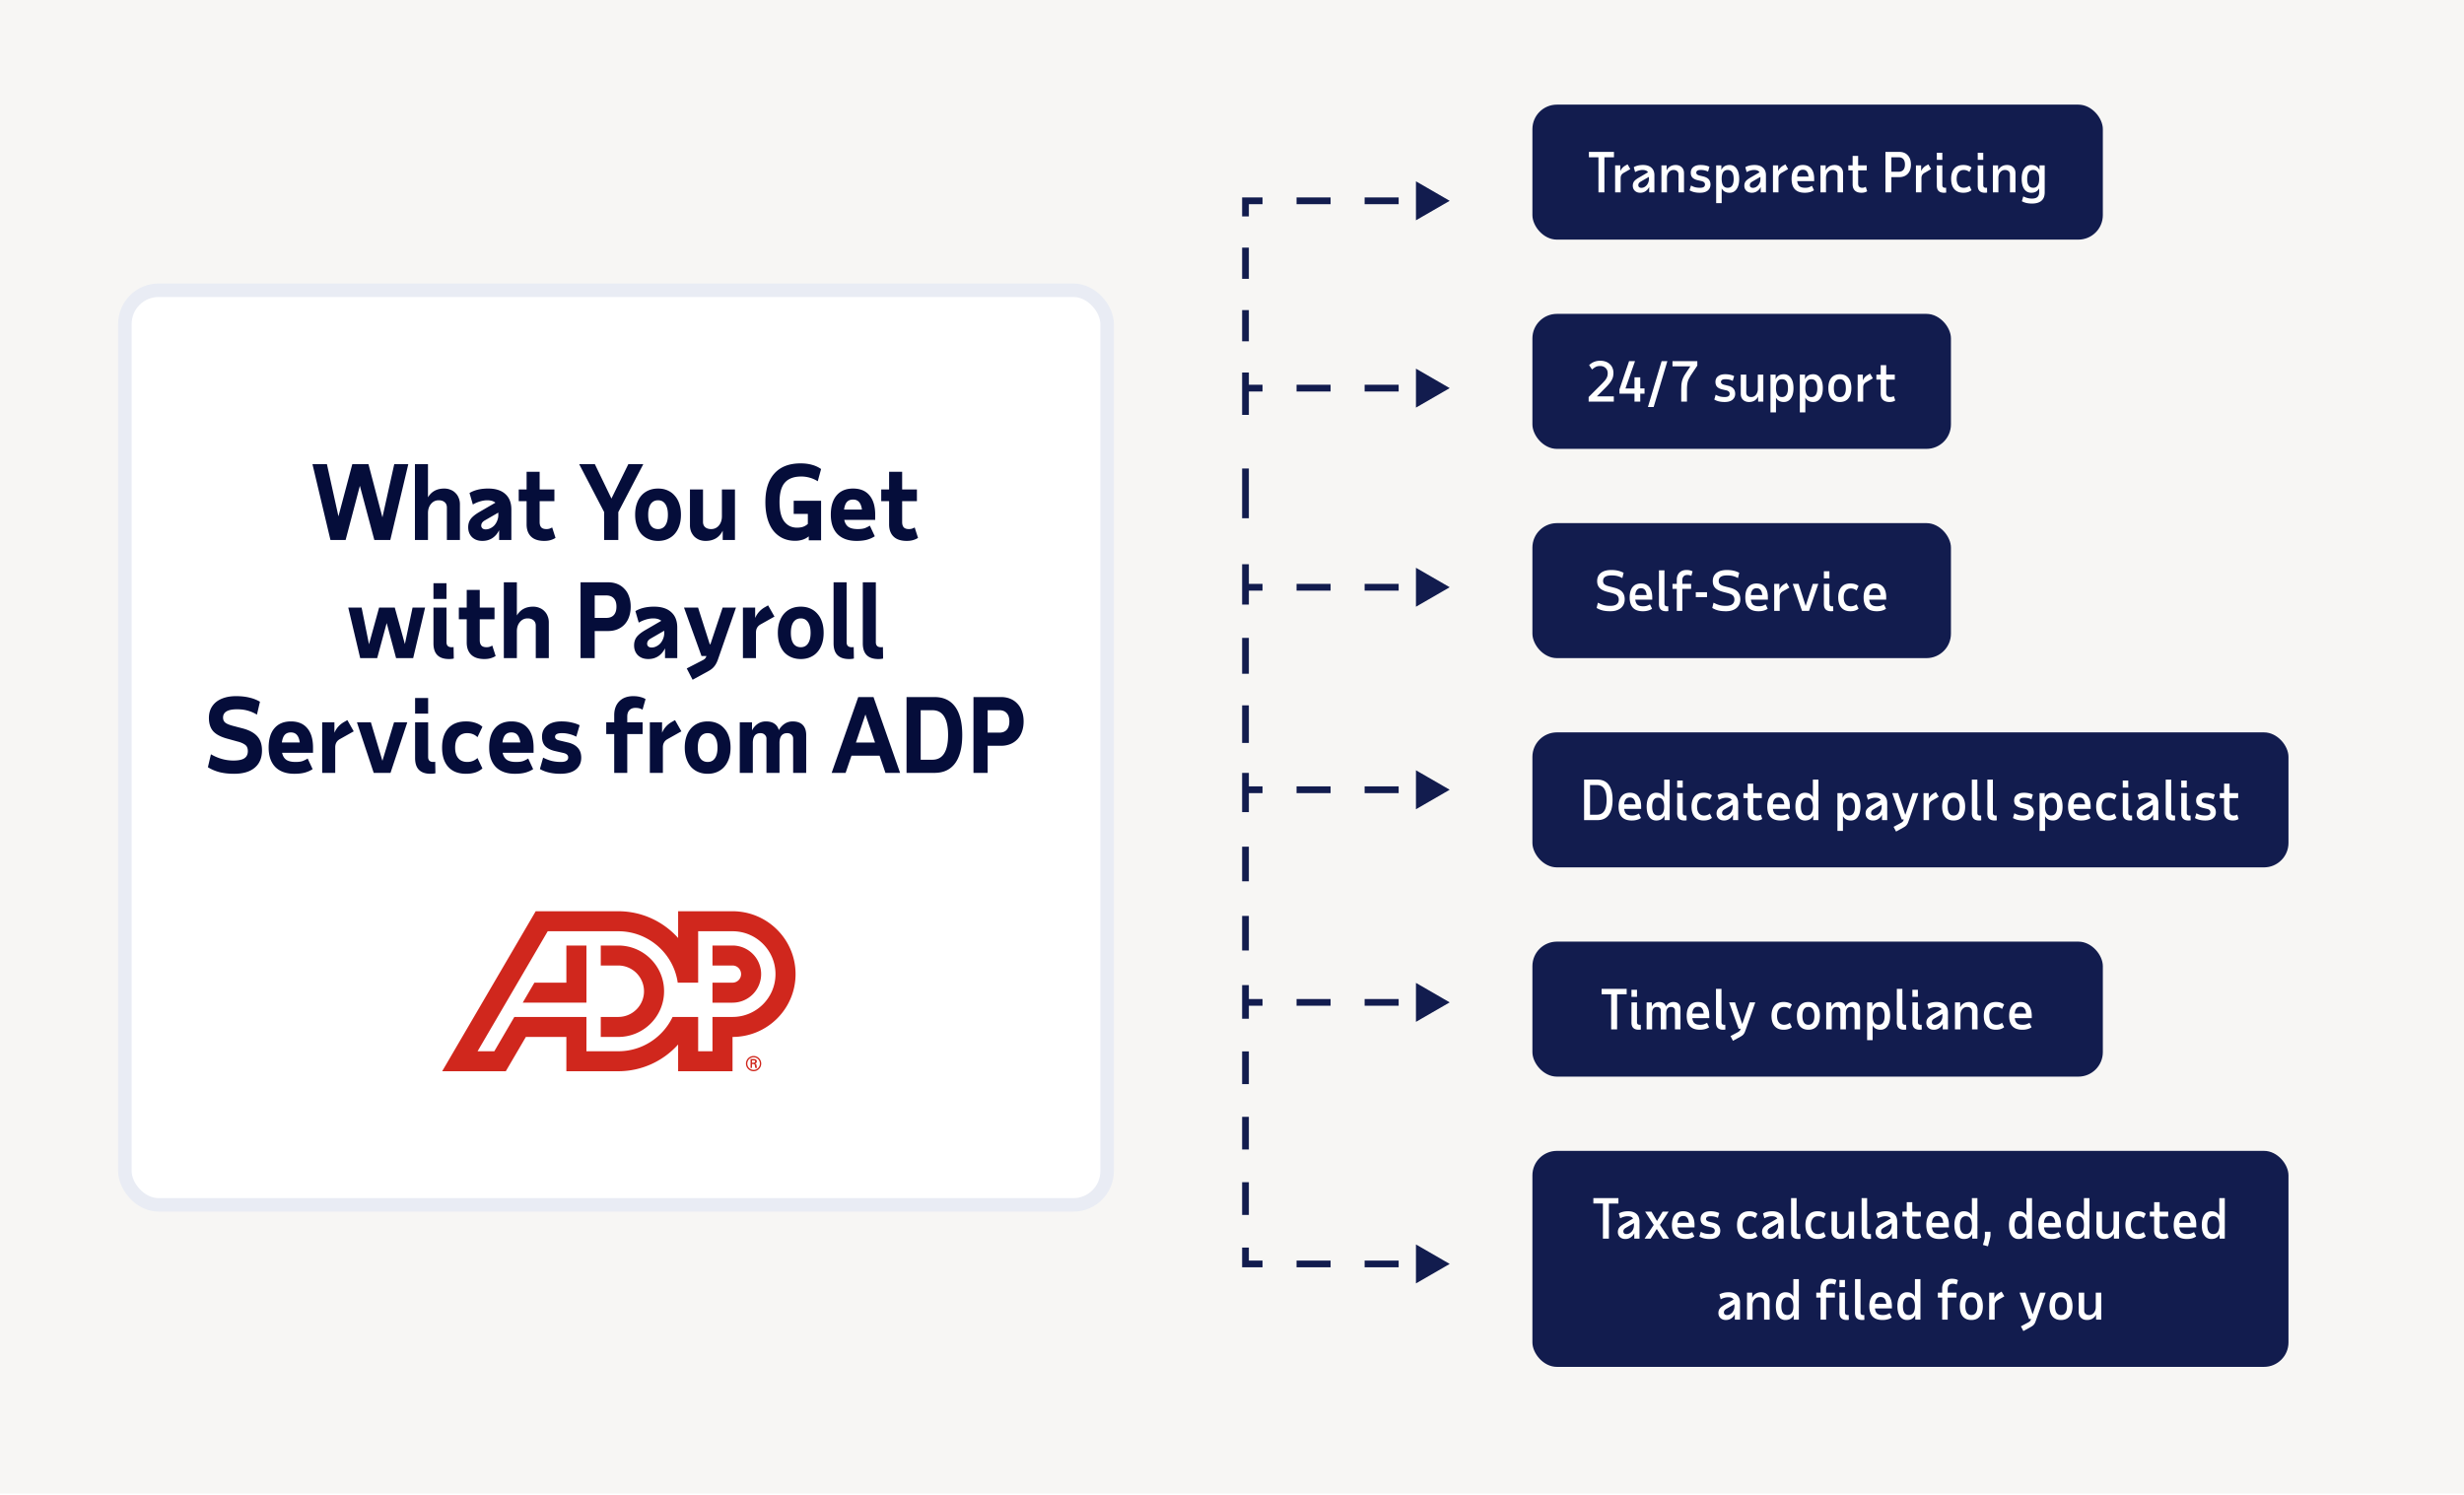
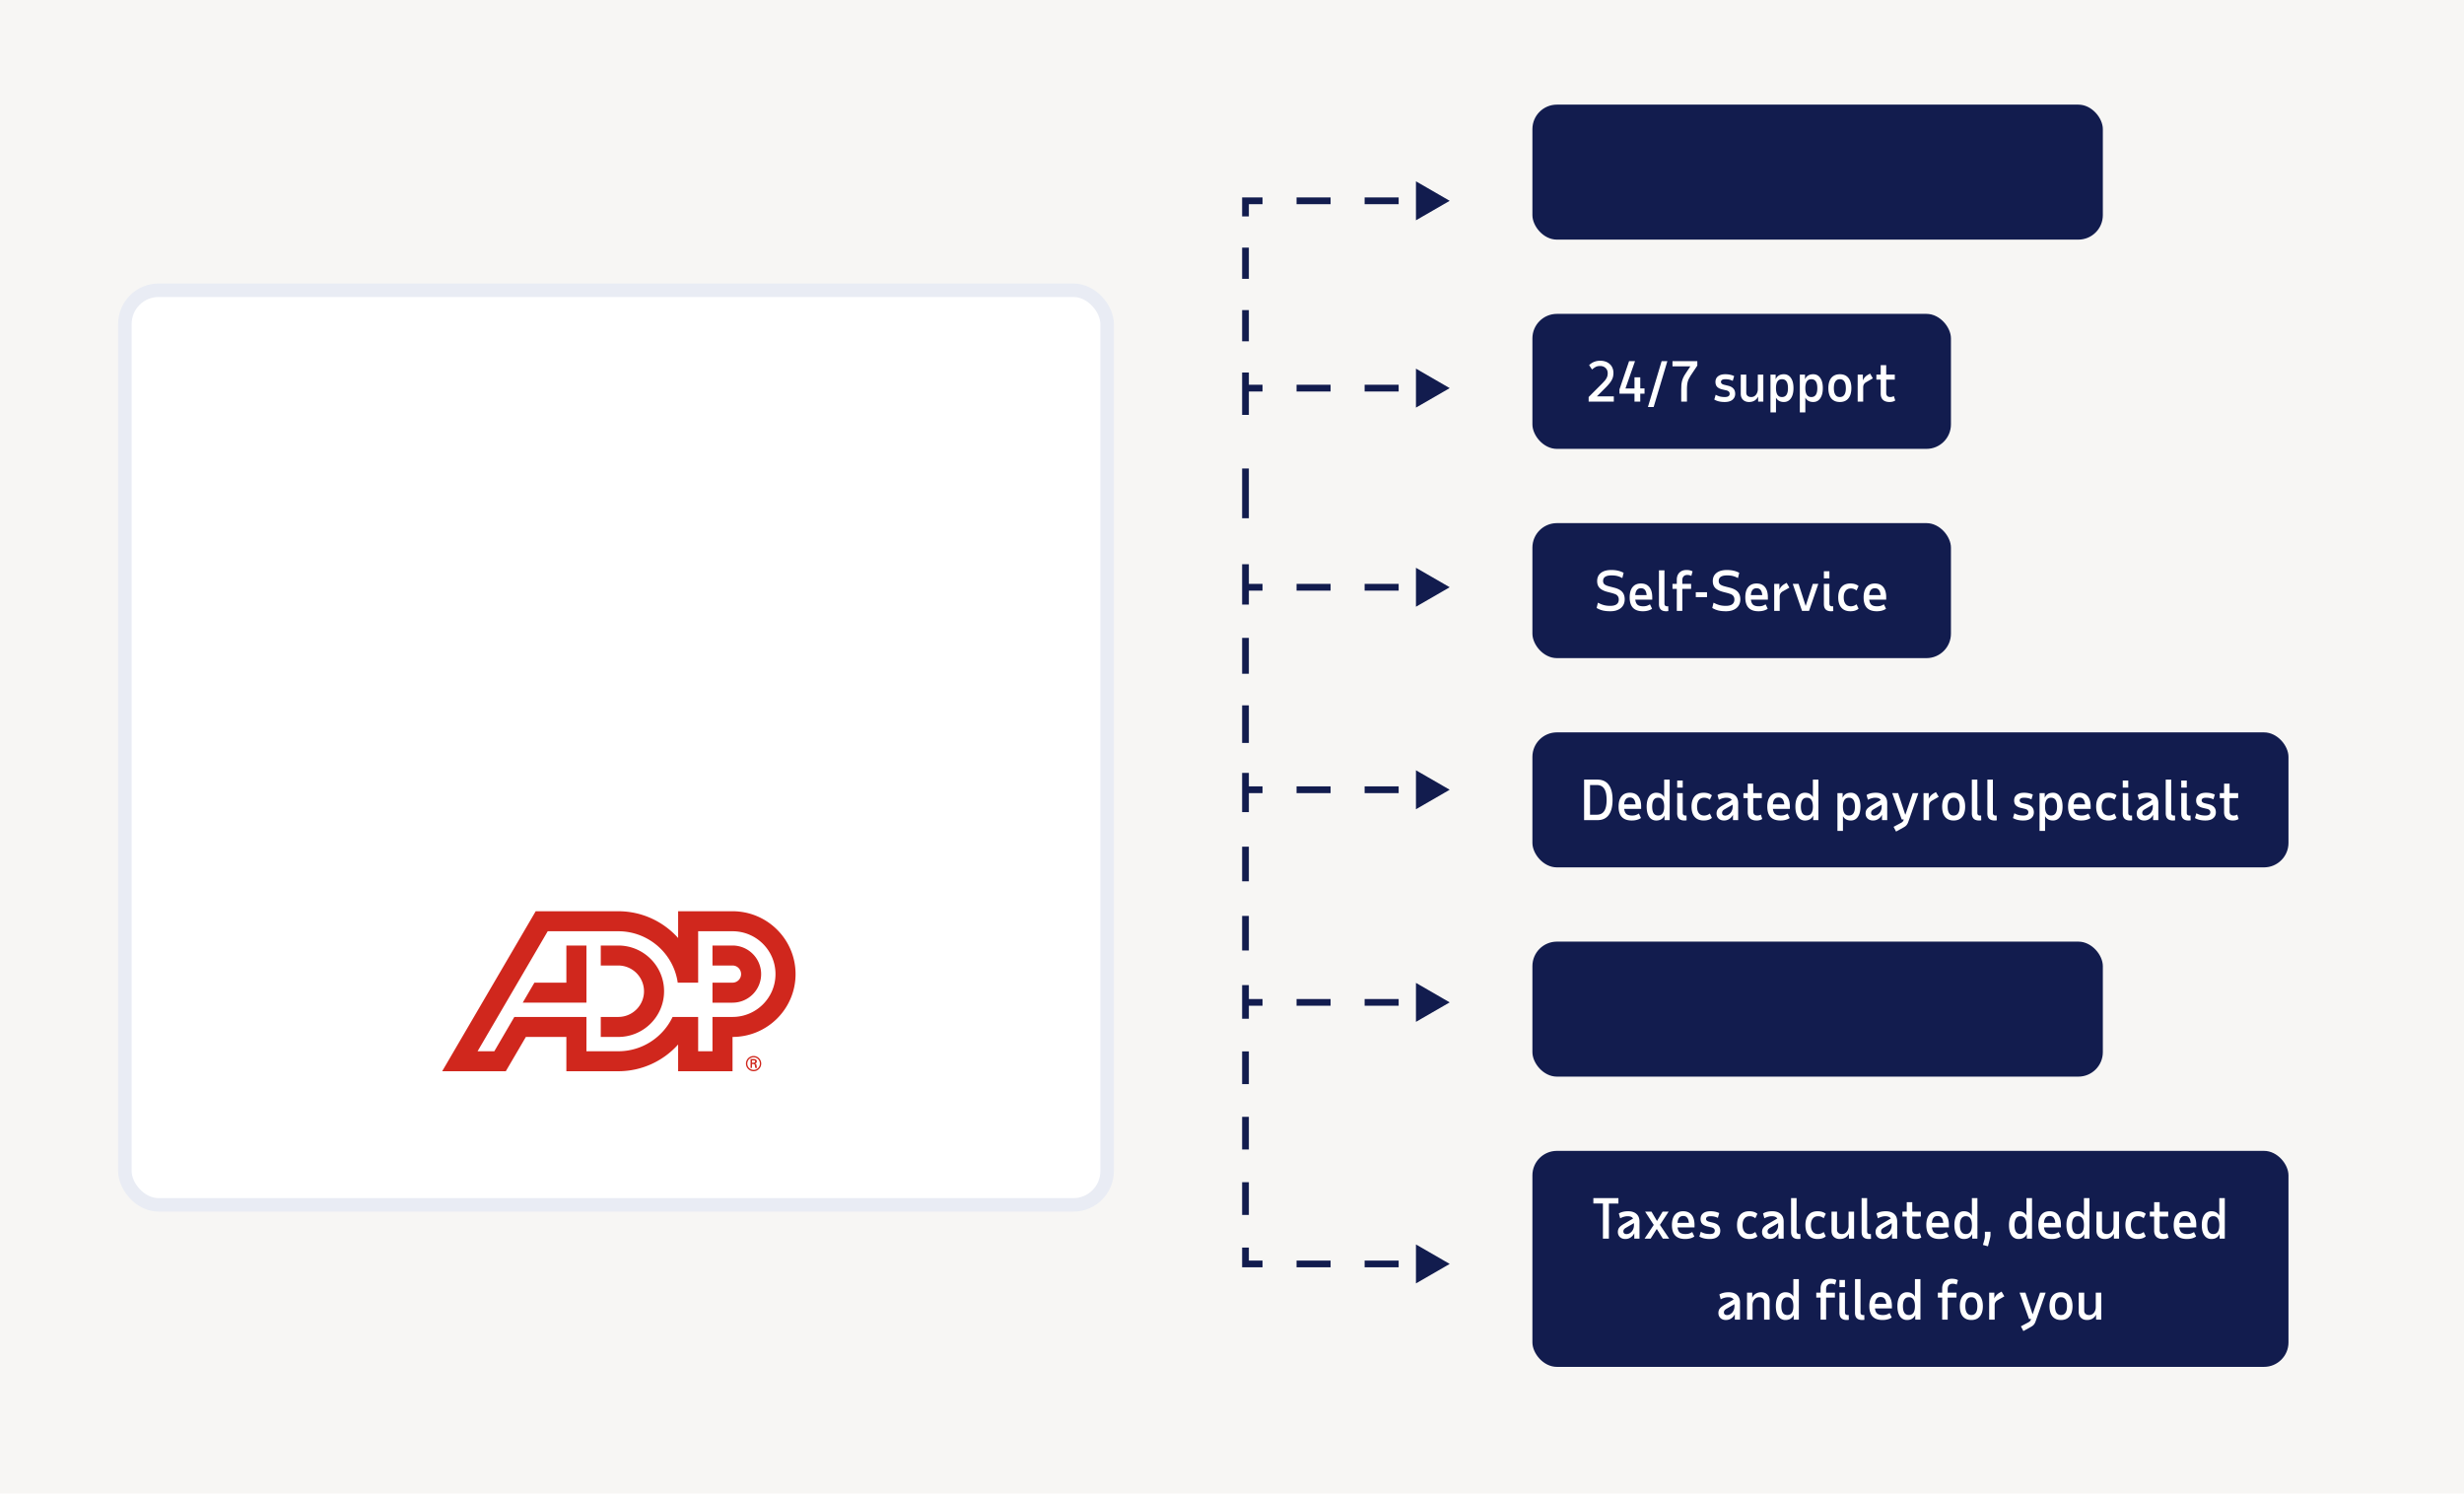
<svg xmlns="http://www.w3.org/2000/svg" width="730" height="443" fill="none">
  <style>.B{fill:#fff}.C{fill:#121c4e}.D{color-interpolation-filters:sRGB}.E{flood-opacity:0}</style>
  <path fill="#f7f6f4" d="M0 0h730v442.539H0z" />
  <rect x="37" y="86" width="291" height="271" rx="10" stroke="#e9ecf4" stroke-width="4" class="B" />
-   <path d="M97.903 160l-5.331-22.463h4.283l3.415 15.455 4.103-15.455h4.792l4.133 15.754 3.504-15.754h4.163L115.633 160h-4.732l-4.283-16.053L102.395 160h-4.492zm34.492 0v-9.614c0-.679-.22-1.208-.659-1.587s-1.028-.569-1.767-.569c-.919 0-1.677.359-2.276 1.078s-.899 1.637-.899 2.755V160h-3.863v-22.463h3.863v9.824c1.038-1.737 2.646-2.606 4.822-2.606.679 0 1.298.12 1.857.36a3.91 3.91 0 0 1 1.468.958 3.92 3.92 0 0 1 .958 1.468c.24.559.359 1.178.359 1.857V160h-3.863zm15.479 0v-2.905c-.499 1.018-1.178 1.807-2.037 2.366-.838.539-1.817.809-2.935.809-1.258 0-2.276-.37-3.055-1.109-.758-.758-1.138-1.737-1.138-2.935 0-.958.25-1.777.749-2.456s1.368-1.377 2.606-2.096l4.702-2.726c-.559-.479-1.368-.718-2.426-.718-.639 0-1.338.109-2.097.329-.738.22-1.457.529-2.156.929l-.988-3.415c1.477-.878 3.314-1.318 5.51-1.318 2.217 0 3.914.54 5.092 1.618 1.198 1.058 1.797 2.585 1.797 4.582V160h-3.624zm-3.983-3.145c.479 0 .938-.11 1.377-.329.459-.22.859-.509 1.198-.869a4.4 4.4 0 0 0 .809-1.318 4.21 4.21 0 0 0 .359-1.557v-.898l-4.043 2.336c-.679.399-1.018.908-1.018 1.527 0 .32.12.589.359.809.24.199.559.299.959.299zm12.123-8.356h-2.336v-3.474h2.336v-5.241h3.864v5.241h4.372v3.474h-4.372v6.2c0 .679.159 1.198.479 1.557.319.34.828.509 1.527.509.34 0 .639-.04.899-.119.279-.1.549-.22.808-.36l.989 3.085c-.42.28-.909.499-1.468.659-.539.16-1.158.24-1.857.24-1.737 0-3.045-.43-3.923-1.288s-1.318-2.057-1.318-3.594v-6.889zM183.185 160h-4.193v-8.266l-7.397-14.197h4.642l4.912 10.183 5.001-10.183h4.433l-7.398 14.197V160zm8.85-7.488c0 1.378.25 2.436.749 3.175.519.719 1.248 1.078 2.186 1.078.919 0 1.627-.359 2.127-1.078.519-.739.778-1.797.778-3.175s-.259-2.435-.778-3.174c-.5-.739-1.208-1.108-2.127-1.108-.938 0-1.667.369-2.186 1.108-.499.739-.749 1.797-.749 3.174zm-3.863 0c0-1.198.159-2.276.479-3.234s.768-1.767 1.347-2.426c.599-.679 1.318-1.198 2.157-1.557s1.777-.54 2.815-.54 1.967.18 2.786.54c.838.359 1.547.878 2.126 1.557.599.659 1.058 1.467 1.378 2.426s.479 2.036.479 3.234-.16 2.277-.479 3.235-.779 1.777-1.378 2.456c-.579.659-1.288 1.168-2.126 1.527-.819.36-1.748.54-2.786.54s-1.977-.18-2.815-.54a6.14 6.14 0 0 1-2.157-1.527c-.579-.679-1.028-1.498-1.347-2.456s-.479-2.037-.479-3.235zm20.105-7.487v9.614c0 .679.22 1.208.659 1.587.439.36 1.028.539 1.767.539.918 0 1.677-.349 2.276-1.048.599-.719.899-1.637.899-2.755v-7.937h3.863V160h-3.624v-2.755c-.499.998-1.178 1.757-2.036 2.276-.859.499-1.867.749-3.025.749a5.27 5.27 0 0 1-1.887-.33c-.559-.24-1.049-.559-1.468-.958-.399-.42-.719-.909-.958-1.468a5.27 5.27 0 0 1-.33-1.887v-10.602h3.864zm22.673 3.744c0 2.595.469 4.512 1.407 5.75.939 1.218 2.197 1.827 3.774 1.827.639 0 1.218-.08 1.737-.24.539-.179 1.028-.469 1.468-.868v-2.965h-4.193v-3.894h8.116v11.711h-3.654v-1.168c-.559.459-1.198.798-1.916 1.018a7.59 7.59 0 0 1-2.097.3c-1.378 0-2.616-.26-3.714-.779a7.93 7.93 0 0 1-2.785-2.246c-.759-.979-1.338-2.177-1.737-3.594-.4-1.438-.599-3.055-.599-4.852 0-3.694.898-6.529 2.695-8.506s4.373-2.965 7.727-2.965c1.258 0 2.376.14 3.355.419.998.26 1.907.679 2.725 1.258l-.988 3.624c-.719-.459-1.498-.809-2.336-1.048a9.21 9.21 0 0 0-2.546-.36c-2.176 0-3.794.599-4.852 1.797-1.058 1.178-1.587 3.105-1.587 5.781zm22.828 11.501c-2.436 0-4.322-.669-5.66-2.007-1.318-1.358-1.977-3.275-1.977-5.751s.569-4.382 1.707-5.72c1.158-1.358 2.786-2.037 4.882-2.037 2.117 0 3.734.669 4.852 2.007 1.138 1.338 1.707 3.255 1.707 5.75v1.528h-9.164c.199.958.618 1.657 1.257 2.096.639.42 1.558.629 2.756.629.898 0 1.617-.099 2.156-.299.539-.22 1.009-.459 1.408-.719l1.467 3.145c-.698.459-1.487.808-2.366 1.048-.878.22-1.886.33-3.025.33zm-1.048-12.25c-.779 0-1.388.24-1.827.719-.419.479-.699 1.228-.838 2.246h5.301c-.14-1.018-.43-1.767-.869-2.246-.419-.479-1.008-.719-1.767-.719zm10.682.479h-2.336v-3.474h2.336v-5.241h3.863v5.241h4.373v3.474h-4.373v6.2c0 .679.16 1.198.48 1.557.319.34.828.509 1.527.509.339 0 .639-.04.899-.119.279-.1.549-.22.808-.36l.989 3.085c-.42.28-.909.499-1.468.659-.539.16-1.158.24-1.857.24-1.737 0-3.045-.43-3.923-1.288s-1.318-2.057-1.318-3.594v-6.889zM106.714 195l-3.534-14.975h3.954l2.186 10.872 2.995-10.872h4.642l2.995 10.812 2.276-10.812h3.714L122.408 195h-5.062l-2.785-10.393L111.746 195h-5.032zm21.705-22.193h3.863v4.642h-3.863v-4.642zm3.863 17.461c0 .998.499 1.497 1.498 1.497h.359l.24-.06.06 3.415c-.4.1-.869.15-1.408.15-3.075 0-4.612-1.548-4.612-4.643v-10.602h3.863v10.243zm5.992-6.769h-2.336v-3.474h2.336v-5.241h3.864v5.241h4.372v3.474h-4.372v6.2c0 .679.159 1.198.479 1.557.319.34.828.509 1.527.509.34 0 .639-.04.899-.119.279-.1.549-.22.808-.36l.989 3.085c-.42.28-.909.499-1.468.659-.539.16-1.158.24-1.857.24-1.737 0-3.045-.43-3.923-1.288s-1.318-2.057-1.318-3.594v-6.889zM158.732 195v-9.614c0-.679-.22-1.208-.659-1.587s-1.028-.569-1.767-.569c-.919 0-1.677.359-2.276 1.078s-.899 1.637-.899 2.755V195h-3.863v-22.463h3.863v9.824c1.038-1.737 2.646-2.606 4.822-2.606.679 0 1.298.12 1.857.36a3.91 3.91 0 0 1 1.468.958 3.92 3.92 0 0 1 .958 1.468c.24.559.359 1.178.359 1.857V195h-3.863zm21.445-22.463c1.018 0 1.936.17 2.755.51s1.518.828 2.097 1.467c.599.619 1.048 1.378 1.347 2.276.32.879.48 1.867.48 2.965s-.16 2.097-.48 2.995c-.299.879-.748 1.638-1.347 2.277-.579.619-1.278 1.098-2.097 1.437s-1.737.509-2.755.509h-3.984V195H172v-22.463h8.177zm-3.984 3.894v6.649h3.445c.958 0 1.697-.28 2.216-.839.519-.579.779-1.407.779-2.486s-.26-1.896-.779-2.455c-.519-.579-1.258-.869-2.216-.869h-3.445zM197.024 195v-2.905c-.499 1.018-1.178 1.807-2.036 2.366-.839.539-1.817.809-2.935.809-1.258 0-2.277-.37-3.055-1.109-.759-.758-1.138-1.737-1.138-2.935 0-.958.249-1.777.748-2.456s1.368-1.377 2.606-2.096l4.702-2.726c-.559-.479-1.368-.718-2.426-.718-.639 0-1.338.109-2.096.329-.739.22-1.458.529-2.157.929l-.988-3.415c1.477-.878 3.314-1.318 5.511-1.318 2.216 0 3.913.54 5.091 1.618 1.198 1.058 1.797 2.585 1.797 4.582V195h-3.624zm-3.983-3.145c.479 0 .938-.11 1.378-.329a4.02 4.02 0 0 0 1.198-.869c.339-.379.609-.818.808-1.318.22-.499.34-1.018.36-1.557v-.898l-4.044 2.336c-.678.399-1.018.908-1.018 1.527 0 .32.12.589.359.809.24.199.56.299.959.299zm19.581 3.774c-.28.739-.619 1.348-1.018 1.827-.38.499-.949.958-1.708 1.378l-4.702 2.575-1.737-3.354 4.762-2.456c.34-.18.579-.359.719-.539s.26-.409.359-.689h-1.467l-5.181-14.346h4.163l3.474 10.872h.179l3.624-10.872h3.954l-5.421 15.604zm16.829-12.938l-4.103 2.306c-.919.519-1.378 1.327-1.378 2.426V195h-3.864v-14.975h3.624v3.085c.599-1.378 1.548-2.436 2.846-3.175l.988-.569 1.887 3.325zm4.862 4.821c0 1.378.25 2.436.749 3.175.519.719 1.248 1.078 2.186 1.078.919 0 1.628-.359 2.127-1.078.519-.739.778-1.797.778-3.175s-.259-2.435-.778-3.174c-.499-.739-1.208-1.108-2.127-1.108-.938 0-1.667.369-2.186 1.108-.499.739-.749 1.797-.749 3.174zm-3.863 0c0-1.198.159-2.276.479-3.234s.769-1.767 1.348-2.426a5.97 5.97 0 0 1 2.156-1.557c.839-.36 1.777-.54 2.815-.54s1.967.18 2.786.54c.838.359 1.547.878 2.126 1.557.599.659 1.058 1.467 1.378 2.426s.479 2.036.479 3.234-.16 2.277-.479 3.235-.779 1.777-1.378 2.456c-.579.659-1.288 1.168-2.126 1.527-.819.36-1.747.54-2.786.54s-1.976-.18-2.815-.54-1.557-.868-2.156-1.527c-.579-.679-1.029-1.498-1.348-2.456s-.479-2.037-.479-3.235zm20.374 2.756c0 .998.5 1.497 1.498 1.497h.359l.24-.06.06 3.415c-.399.1-.869.15-1.408.15-3.075 0-4.612-1.548-4.612-4.643v-18.09h3.863v17.731zm8.658 0c0 .998.499 1.497 1.497 1.497h.36l.239-.06.06 3.415c-.399.1-.868.15-1.407.15-3.075 0-4.613-1.548-4.613-4.643v-18.09h3.864v17.731zM69.351 229.27c-1.577 0-3.015-.16-4.313-.48-1.278-.339-2.426-.828-3.444-1.467l.898-3.834c2.136 1.238 4.363 1.857 6.679 1.857 1.457 0 2.526-.22 3.205-.659.699-.459 1.048-1.168 1.048-2.126 0-.919-.3-1.568-.898-1.947-.579-.399-1.328-.709-2.246-.928l-2.695-.749c-2.017-.519-3.474-1.258-4.373-2.217-.879-.978-1.318-2.306-1.318-3.983 0-.998.18-1.897.539-2.695.379-.799.908-1.478 1.587-2.037.699-.559 1.547-.988 2.546-1.288s2.117-.449 3.354-.449c1.477 0 2.785.14 3.923.419a11.07 11.07 0 0 1 3.175 1.228l-.898 3.834a10.2 10.2 0 0 0-2.666-1.168c-.938-.28-2.017-.42-3.235-.42-2.755 0-4.133.819-4.133 2.456 0 .639.22 1.138.659 1.498s1.238.689 2.396.988l2.636.689c2.017.519 3.494 1.308 4.433 2.366.938 1.038 1.408 2.436 1.408 4.193 0 2.216-.719 3.924-2.156 5.122-1.418 1.198-3.454 1.797-6.11 1.797zm17.875 0c-2.436 0-4.323-.669-5.66-2.007-1.318-1.358-1.977-3.275-1.977-5.751s.569-4.382 1.707-5.72c1.158-1.358 2.785-2.037 4.882-2.037 2.116 0 3.734.669 4.852 2.007 1.138 1.338 1.707 3.255 1.707 5.75v1.528h-9.165c.2.958.619 1.657 1.258 2.096.639.42 1.557.629 2.755.629.898 0 1.617-.099 2.156-.299.539-.22 1.008-.459 1.408-.719l1.468 3.145c-.699.459-1.487.808-2.366 1.048-.879.22-1.887.33-3.025.33zm-1.048-12.25c-.779 0-1.388.24-1.827.719-.419.479-.699 1.228-.839 2.246h5.301c-.14-1.018-.429-1.767-.869-2.246-.419-.479-1.008-.719-1.767-.719zm18.619-.329l-4.104 2.306c-.918.519-1.377 1.327-1.377 2.426V229h-3.864v-14.975h3.624v3.085c.599-1.378 1.548-2.436 2.845-3.175l.989-.569 1.887 3.325zM110.722 229l-4.972-14.975h4.134l3.414 11.411 3.444-11.411h3.924L115.694 229h-4.972zm12.256-22.193h3.864v4.642h-3.864v-4.642zm3.864 17.461c0 .998.499 1.497 1.498 1.497h.359l.24-.06.059 3.415c-.399.1-.868.15-1.407.15-3.075 0-4.613-1.548-4.613-4.643v-10.602h3.864v10.243zm7.999-2.756c0 1.338.309 2.387.928 3.145.639.739 1.527 1.108 2.666 1.108 1.178 0 2.186-.389 3.024-1.168l1.468 3.085c-.579.519-1.278.919-2.096 1.198-.819.26-1.738.39-2.756.39-2.276 0-4.033-.679-5.271-2.037-1.218-1.358-1.827-3.265-1.827-5.721s.609-4.362 1.827-5.72c1.238-1.358 2.995-2.037 5.271-2.037 1.018 0 1.937.14 2.756.42.818.259 1.517.649 2.096 1.168l-1.468 3.085c-.818-.799-1.826-1.198-3.024-1.198-1.139 0-2.027.379-2.666 1.138-.619.758-.928 1.807-.928 3.144zm17.725 7.758c-2.436 0-4.323-.669-5.661-2.007-1.318-1.358-1.977-3.275-1.977-5.751s.569-4.382 1.707-5.72c1.159-1.358 2.786-2.037 4.882-2.037 2.117 0 3.734.669 4.852 2.007 1.138 1.338 1.707 3.255 1.707 5.75v1.528h-9.164c.199.958.619 1.657 1.258 2.096.638.42 1.557.629 2.755.629.898 0 1.617-.099 2.156-.299.539-.22 1.009-.459 1.408-.719l1.468 3.145c-.699.459-1.488.808-2.366 1.048-.879.22-1.887.33-3.025.33zm-1.049-12.25c-.778 0-1.387.24-1.827.719-.419.479-.698 1.228-.838 2.246h5.301c-.14-1.018-.429-1.767-.869-2.246-.419-.479-1.008-.719-1.767-.719zm14.456 12.25c-1.158 0-2.257-.12-3.295-.36-1.018-.239-1.927-.589-2.725-1.048l.958-3.384c.899.459 1.757.788 2.576.988.838.2 1.737.299 2.695.299 1.438 0 2.157-.449 2.157-1.347 0-.659-.47-1.099-1.408-1.318l-2.516-.569c-1.218-.28-2.166-.749-2.845-1.408-.659-.679-.988-1.627-.988-2.845 0-1.378.509-2.476 1.527-3.295s2.426-1.228 4.223-1.228c1.118 0 2.136.11 3.055.33.918.2 1.697.469 2.336.809l-.988 3.384c-.699-.36-1.398-.619-2.097-.779a8.38 8.38 0 0 0-2.156-.269c-1.358 0-2.037.359-2.037 1.078 0 .539.41.898 1.228 1.078l2.546.599c1.278.3 2.256.819 2.935 1.557.699.739 1.048 1.728 1.048 2.965 0 1.458-.529 2.616-1.587 3.475-1.038.858-2.586 1.288-4.642 1.288zm19.863-11.771V229h-3.864v-11.501h-2.366v-3.474h2.366v-2.097c0-1.737.499-3.114 1.498-4.133 1.018-1.018 2.396-1.527 4.133-1.527.798 0 1.487.08 2.066.24.599.139 1.128.349 1.588.628l-.899 3.145c-.539-.359-1.228-.539-2.067-.539-.798 0-1.407.23-1.826.689-.42.439-.629 1.078-.629 1.917v1.677h4.552v3.474h-4.552zm16.034-.808l-4.103 2.306c-.919.519-1.378 1.327-1.378 2.426V229h-3.864v-14.975h3.624v3.085c.599-1.378 1.548-2.436 2.846-3.175l.988-.569 1.887 3.325zm4.862 4.821c0 1.378.25 2.436.749 3.175.519.719 1.248 1.078 2.186 1.078.919 0 1.628-.359 2.127-1.078.519-.739.778-1.797.778-3.175s-.259-2.435-.778-3.174c-.499-.739-1.208-1.108-2.127-1.108-.938 0-1.667.369-2.186 1.108-.499.739-.749 1.797-.749 3.174zm-3.863 0c0-1.198.159-2.276.479-3.234s.769-1.767 1.348-2.426a5.97 5.97 0 0 1 2.156-1.557c.839-.36 1.777-.54 2.815-.54s1.967.18 2.786.54c.838.359 1.547.878 2.126 1.557.599.659 1.058 1.467 1.378 2.426s.479 2.036.479 3.234-.16 2.277-.479 3.235-.779 1.777-1.378 2.456c-.579.659-1.288 1.168-2.126 1.527-.819.36-1.747.54-2.786.54s-1.976-.18-2.815-.54-1.557-.868-2.156-1.527c-.579-.679-1.029-1.498-1.348-2.456s-.479-2.037-.479-3.235zm16.301-7.487h3.624v2.396c.44-.839 1.009-1.488 1.707-1.947.699-.479 1.498-.719 2.396-.719 1.039 0 1.877.22 2.516.659.659.44 1.098 1.079 1.318 1.917.459-.799 1.038-1.427 1.737-1.887s1.488-.689 2.366-.689c1.318 0 2.316.35 2.995 1.049s1.019 1.707 1.019 3.025V229h-3.864v-10.153c0-.459-.16-.839-.479-1.138-.32-.32-.739-.479-1.258-.479-1.478 0-2.246.908-2.306 2.725V229h-3.864v-10.153a1.45 1.45 0 0 0-.509-1.138c-.319-.32-.739-.479-1.258-.479-1.457 0-2.216.908-2.276 2.725V229h-3.864v-14.975zm39.622-7.488L266.669 229h-4.343l-1.737-5.092h-8.326L250.526 229h-4.133l7.877-22.463h4.522zm-5.211 13.478h5.661l-2.846-8.326-2.815 8.326zm31.499-2.246c0 3.654-.699 6.439-2.097 8.356S279.549 229 276.874 229h-8.297v-22.463h8.297c2.675 0 4.712.959 6.109 2.876s2.097 4.702 2.097 8.356zm-12.31-7.338v14.675h3.445c1.557 0 2.725-.618 3.504-1.856s1.168-3.065 1.168-5.481-.39-4.243-1.168-5.481-1.947-1.857-3.504-1.857h-3.445zm23.814-3.894c1.018 0 1.937.17 2.755.51s1.518.828 2.097 1.467c.599.619 1.048 1.378 1.348 2.276.319.879.479 1.867.479 2.965s-.16 2.097-.479 2.995c-.3.879-.749 1.638-1.348 2.277-.579.619-1.278 1.098-2.097 1.437s-1.737.509-2.755.509h-3.983V229h-4.193v-22.463h8.176zm-3.983 3.894v6.649h3.444c.958 0 1.697-.28 2.216-.839.519-.579.779-1.407.779-2.486s-.26-1.896-.779-2.455c-.519-.579-1.258-.869-2.216-.869h-3.444z" fill="#050d3a" />
  <path fill-rule="evenodd" d="M223.269 316.997c-1.033 0-1.865-.825-1.865-1.859a1.86 1.86 0 1 1 3.722 0c0 1.034-.832 1.859-1.857 1.859zm0 .404c1.25 0 2.255-1.014 2.255-2.263a2.25 2.25 0 0 0-2.255-2.252c-1.258 0-2.268 1.009-2.268 2.252 0 1.249 1.01 2.263 2.268 2.263zm-.128-2.116c.139.013.276 0 .387.109.115.12.115.335.144.562.017.16.058.323.092.476h.525c-.085-.241-.114-.519-.15-.765-.04-.291-.087-.447-.456-.524v-.014c.352-.074.544-.313.544-.614 0-.599-.509-.738-.988-.738h-.871v2.655h.422v-1.147h.351zm-.351-.414v-.68h.495c.33 0 .422.105.422.301s-.092.367-.479.379h-.438zm-26.049-21.17c0 7.479-6.083 13.541-13.572 13.541h-5.181v-5.925h5.181c4.209 0 7.628-3.406 7.628-7.616a7.64 7.64 0 0 0-7.628-7.625h-5.181v-5.92h5.181c7.489 0 13.572 6.065 13.572 13.545h0zm-28.946-13.545v11.003h-9.471l-3.462 5.931h18.88v-16.934h-5.947zm67.903 8.466c0 10.284-8.368 18.62-18.675 18.62v10.159h-16.117v-7.921c-4.362 4.857-10.691 7.921-17.737 7.921h-15.374v-10.159h-11.999l-5.941 10.159H131L158.71 270h24.459c7.046 0 13.375 3.064 17.737 7.932V270h16.117c10.307 0 18.675 8.342 18.675 18.622zm-52.529 22.864c7.098 0 13.236-4.153 16.099-10.169h7.572v10.169h4.241v-10.169h5.942c7.035 0 12.729-5.685 12.729-12.695 0-7.004-5.694-12.696-12.729-12.696H206.84v15.233h-6.05c-1.224-8.609-8.653-15.233-17.621-15.233h-20.9l-20.781 35.56h4.961l5.935-10.169h21.359v10.169h9.426zm33.854-31.33h-5.942v5.92h5.942c1.406 0 2.536 1.148 2.536 2.546a2.53 2.53 0 0 1-2.536 2.537h-5.942v5.931h5.942a8.47 8.47 0 0 0 8.477-8.468 8.47 8.47 0 0 0-8.477-8.466z" fill="#d0271d" />
  <g filter="url(#A)">
    <rect x="454" y="30" width="169" height="40" rx="7.256" class="C" />
-     <path d="M478.163 45.6h-2.832V56h-1.76V45.6h-2.832V44h7.424v1.6zm4.841 3.504l-1.952 1.12c-.309.171-.539.384-.688.64-.149.245-.224.555-.224.928V56h-1.632v-8h1.536v1.712a3.44 3.44 0 0 1 1.456-1.632l.688-.384.816 1.408zM488.606 56v-1.6c-.278.544-.646.965-1.104 1.264-.448.299-.966.448-1.552.448-.651 0-1.184-.192-1.6-.576-.406-.395-.608-.896-.608-1.504 0-.501.128-.928.384-1.28.266-.352.72-.715 1.36-1.088l2.768-1.616c-.288-.459-.827-.688-1.616-.688-.342 0-.699.053-1.072.16-.374.096-.752.251-1.136.464l-.4-1.44c.373-.224.789-.389 1.248-.496a6.55 6.55 0 0 1 1.488-.16c1.066 0 1.893.267 2.48.8.597.533.896 1.275.896 2.224V56h-1.536zm-2.32-1.344c.309 0 .597-.069.864-.208a2.38 2.38 0 0 0 .704-.56c.202-.235.362-.512.48-.832a2.96 2.96 0 0 0 .176-1.024v-.624l-2.368 1.376c-.278.16-.475.325-.592.496-.118.16-.176.368-.176.624 0 .213.08.395.24.544.17.139.394.208.672.208zM497.282 56v-5.344c0-.405-.133-.72-.4-.944-.267-.235-.624-.352-1.072-.352-.544 0-1.003.208-1.376.624-.363.405-.555.944-.576 1.616V56h-1.632v-8h1.536v1.504c.256-.533.613-.933 1.072-1.2.459-.277.997-.416 1.616-.416.736 0 1.328.219 1.776.656.459.437.688 1.035.688 1.792V56h-1.632zm6.357.112c-.619 0-1.179-.059-1.68-.176-.491-.117-.955-.299-1.392-.544l.416-1.424c.448.245.885.421 1.312.528a6.56 6.56 0 0 0 1.408.144c.949 0 1.424-.331 1.424-.992 0-.48-.32-.805-.96-.976l-1.232-.288c-.672-.16-1.179-.416-1.52-.768-.331-.352-.496-.837-.496-1.456 0-.704.256-1.259.768-1.664s1.227-.608 2.144-.608c.523 0 1.003.048 1.44.144.448.096.843.229 1.184.4l-.416 1.424c-.363-.181-.715-.309-1.056-.384a5.24 5.24 0 0 0-1.12-.112c-.875 0-1.312.272-1.312.816 0 .384.293.656.88.816l1.248.304c1.387.341 2.08 1.136 2.08 2.384 0 .736-.272 1.328-.816 1.776-.533.437-1.301.656-2.304.656zM508.444 48h1.536v1.376c.448-.992 1.259-1.488 2.432-1.488a2.39 2.39 0 0 1 2.08 1.088c.512.725.768 1.733.768 3.024s-.256 2.299-.768 3.024a2.39 2.39 0 0 1-2.08 1.088c-1.088 0-1.867-.432-2.336-1.296V59.2h-1.632V48zm3.408 1.36c-1.152 0-1.744.837-1.776 2.512V52c0 1.76.592 2.64 1.776 2.64s1.776-.88 1.776-2.64-.592-2.64-1.776-2.64zm9.799 6.64v-1.6c-.277.544-.645.965-1.104 1.264-.448.299-.965.448-1.552.448-.651 0-1.184-.192-1.6-.576-.405-.395-.608-.896-.608-1.504 0-.501.128-.928.384-1.28.267-.352.72-.715 1.36-1.088l2.768-1.616c-.288-.459-.827-.688-1.616-.688a3.9 3.9 0 0 0-1.072.16 4.82 4.82 0 0 0-1.136.464l-.4-1.44c.373-.224.789-.389 1.248-.496s.955-.16 1.488-.16c1.067 0 1.893.267 2.48.8.597.533.896 1.275.896 2.224V56h-1.536zm-2.32-1.344c.309 0 .597-.069.864-.208s.501-.325.704-.56.363-.512.48-.832a2.96 2.96 0 0 0 .176-1.024v-.624l-2.368 1.376c-.277.16-.475.325-.592.496-.117.16-.176.368-.176.624 0 .213.08.395.24.544.171.139.395.208.672.208zm10.437-5.552l-1.952 1.12c-.31.171-.539.384-.688.64-.15.245-.224.555-.224.928V56h-1.632v-8h1.536v1.712c.309-.704.794-1.248 1.456-1.632l.688-.384.816 1.408zm4.925 7.008c-1.291 0-2.267-.341-2.928-1.024-.651-.693-.976-1.723-.976-3.088 0-1.323.288-2.336.864-3.04.587-.715 1.413-1.072 2.48-1.072 1.077 0 1.904.352 2.48 1.056s.864 1.723.864 3.056v.672h-5.024c.085.704.309 1.211.672 1.52.373.299.928.448 1.664.448.459 0 .837-.053 1.136-.16s.592-.251.88-.432l.624 1.328c-.725.491-1.637.736-2.736.736zm-.56-6.816c-.512 0-.907.165-1.184.496-.277.32-.448.832-.512 1.536h3.376c-.064-.704-.235-1.216-.512-1.536-.267-.331-.656-.496-1.168-.496zM544.405 56v-5.344c0-.405-.133-.72-.4-.944-.267-.235-.624-.352-1.072-.352-.544 0-1.003.208-1.376.624-.363.405-.555.944-.576 1.616V56h-1.632v-8h1.536v1.504c.256-.533.613-.933 1.072-1.2.459-.277.997-.416 1.616-.416.736 0 1.328.219 1.776.656.459.437.688 1.035.688 1.792V56h-1.632zm4.469-6.528h-1.28V48h1.28v-2.8h1.632V48h2.544v1.472h-2.544v3.92c0 .832.411 1.248 1.232 1.248.182 0 .358-.027.528-.08a2.86 2.86 0 0 0 .496-.208l.416 1.312c-.448.299-1.008.448-1.68.448-.842 0-1.493-.213-1.952-.64-.448-.437-.672-1.051-.672-1.84v-4.16zM562.626 44c1.099 0 1.957.336 2.576 1.008.629.661.944 1.573.944 2.736s-.315 2.08-.944 2.752c-.619.661-1.477.992-2.576.992h-2.272V56h-1.76V44h4.032zm-2.272 1.6v4.288h2.144c.608 0 1.072-.181 1.392-.544s.48-.896.48-1.6-.16-1.237-.48-1.6-.784-.544-1.392-.544h-2.144zm11.771 3.504l-1.952 1.12c-.309.171-.539.384-.688.64-.149.245-.224.555-.224.928V56h-1.632v-8h1.536v1.712a3.44 3.44 0 0 1 1.456-1.632l.688-.384.816 1.408zm1.686-4.848h1.632v2.112h-1.632v-2.112zm1.632 9.584c0 .533.267.8.8.8h.192l.128-.032.032 1.44c-.085.021-.187.037-.304.048a3.38 3.38 0 0 1-.336.016c-1.429 0-2.144-.715-2.144-2.144V48h1.632v5.84zm4.249-1.84c0 .832.182 1.483.544 1.952.374.459.896.688 1.568.688a2.54 2.54 0 0 0 1.664-.608l.624 1.312c-.586.512-1.397.768-2.432.768-1.152 0-2.042-.357-2.672-1.072-.618-.715-.928-1.728-.928-3.04s.31-2.325.928-3.04c.63-.715 1.52-1.072 2.672-1.072 1.035 0 1.846.256 2.432.768l-.624 1.312a2.54 2.54 0 0 0-1.664-.608c-.672 0-1.194.235-1.568.704-.362.459-.544 1.104-.544 1.936zm6.244-7.744h1.632v2.112h-1.632v-2.112zm1.632 9.584c0 .533.266.8.8.8h.192l.128-.032.032 1.44c-.086.021-.187.037-.304.048a3.38 3.38 0 0 1-.336.016c-1.43 0-2.144-.715-2.144-2.144V48h1.632v5.84zm7.913 2.16v-5.344c0-.405-.134-.72-.4-.944-.267-.235-.624-.352-1.072-.352-.544 0-1.003.208-1.376.624-.363.405-.555.944-.576 1.616V56h-1.632v-8h1.536v1.504c.256-.533.613-.933 1.072-1.2.458-.277.997-.416 1.616-.416.736 0 1.328.219 1.776.656.458.437.688 1.035.688 1.792V56h-1.632zm3.477-4c0-1.291.251-2.299.752-3.024a2.43 2.43 0 0 1 2.096-1.088c1.163 0 1.973.496 2.432 1.488V48h1.536v7.984c0 1.099-.315 1.925-.944 2.48-.629.565-1.573.848-2.832.848a7.53 7.53 0 0 1-1.6-.16 5.27 5.27 0 0 1-1.392-.528l.432-1.44c.459.235.891.4 1.296.496.416.107.832.16 1.248.16.747 0 1.291-.16 1.632-.48.352-.32.528-.832.528-1.536v-1.008c-.48.864-1.259 1.296-2.336 1.296a2.43 2.43 0 0 1-2.096-1.088c-.501-.725-.752-1.733-.752-3.024zm3.408-2.64c-1.184 0-1.776.88-1.776 2.64s.592 2.64 1.776 2.64 1.776-.88 1.776-2.64v-.128c-.032-1.675-.624-2.512-1.776-2.512z" class="B" />
  </g>
  <g filter="url(#B)">
    <rect x="454" y="92" width="124" height="40" rx="7.256" class="C" />
    <path d="M478.118 118h-7.456v-1.36l4.048-4.048.752-.816a5.2 5.2 0 0 0 .496-.736c.128-.235.219-.469.272-.704s.08-.485.08-.752c0-.64-.213-1.157-.64-1.552-.416-.395-.96-.592-1.632-.592-.555 0-1.019.112-1.392.336s-.699.459-.976.704l-.864-1.296c.48-.448.981-.773 1.504-.976.533-.213 1.125-.32 1.776-.32a4.74 4.74 0 0 1 1.6.256c.48.171.891.416 1.232.736.352.309.619.688.8 1.136.192.437.288.928.288 1.472a5.06 5.06 0 0 1-.112 1.088c-.075.331-.203.667-.384 1.008-.171.331-.405.677-.704 1.04a14.35 14.35 0 0 1-1.088 1.2l-2.624 2.624h5.024V118zm9.101-2.352h-1.264V118h-1.712v-2.352h-4.448v-1.264l2.848-8.384h1.76l-2.832 8.096h2.672V110.8h1.712v3.296h1.264v1.552zm6.765-9.648l-4.064 13.6h-1.696l4.064-13.6h1.696zm1.514 0h7.36v1.328l-2.032 3.04-.512.928c-.128.288-.235.587-.32.896a6.82 6.82 0 0 0-.16 1.008c-.032.352-.048.768-.048 1.248V118h-1.696v-3.488l.048-1.472c.043-.427.112-.821.208-1.184s.224-.709.384-1.04c.16-.341.368-.704.624-1.088l1.44-2.176h-5.296V106zm15.456 12.112a7.4 7.4 0 0 1-1.68-.176c-.491-.117-.955-.299-1.392-.544l.416-1.424c.448.245.885.421 1.312.528a6.56 6.56 0 0 0 1.408.144c.949 0 1.424-.331 1.424-.992 0-.48-.32-.805-.96-.976l-1.232-.288c-.672-.16-1.179-.416-1.52-.768-.331-.352-.496-.837-.496-1.456 0-.704.256-1.259.768-1.664s1.227-.608 2.144-.608c.523 0 1.003.048 1.44.144.448.096.843.229 1.184.4l-.416 1.424a4.58 4.58 0 0 0-1.056-.384c-.341-.075-.715-.112-1.12-.112-.875 0-1.312.272-1.312.816 0 .384.293.656.88.816l1.248.304c1.387.341 2.08 1.136 2.08 2.384 0 .736-.272 1.328-.816 1.776-.533.437-1.301.656-2.304.656zm6.405-8.112v5.344c0 .405.133.725.4.96.267.224.624.336 1.072.336a1.83 1.83 0 0 0 .768-.16c.235-.117.437-.277.608-.48.181-.213.32-.464.416-.752.107-.288.16-.603.16-.944V110h1.632v8h-1.536v-1.488a2.9 2.9 0 0 1-1.088 1.2c-.459.267-.992.4-1.6.4-.736 0-1.333-.219-1.792-.656-.448-.437-.672-1.035-.672-1.792V110h1.632zm7.173 0h1.536v1.376c.448-.992 1.259-1.488 2.432-1.488.886 0 1.579.363 2.08 1.088.512.725.768 1.733.768 3.024s-.256 2.299-.768 3.024c-.501.725-1.194 1.088-2.08 1.088-1.088 0-1.866-.432-2.336-1.296v4.384h-1.632V110zm3.408 1.36c-1.152 0-1.744.837-1.776 2.512V114c0 1.76.592 2.64 1.776 2.64s1.776-.88 1.776-2.64-.592-2.64-1.776-2.64zm5.287-1.36h1.536v1.376c.448-.992 1.259-1.488 2.432-1.488.886 0 1.579.363 2.08 1.088.512.725.768 1.733.768 3.024s-.256 2.299-.768 3.024c-.501.725-1.194 1.088-2.08 1.088-1.088 0-1.866-.432-2.336-1.296v4.384h-1.632V110zm3.408 1.36c-1.152 0-1.744.837-1.776 2.512V114c0 1.76.592 2.64 1.776 2.64s1.776-.88 1.776-2.64-.592-2.64-1.776-2.64zm6.679 2.64c0 .864.15 1.52.448 1.968s.742.672 1.328.672 1.03-.224 1.328-.672.448-1.104.448-1.968-.149-1.52-.448-1.968-.741-.672-1.328-.672-1.029.224-1.328.672-.448 1.104-.448 1.968zm-1.632 0c0-1.323.294-2.336.88-3.04.598-.715 1.44-1.072 2.528-1.072s1.926.357 2.512 1.072c.598.704.896 1.717.896 3.04s-.298 2.341-.896 3.056c-.586.704-1.424 1.056-2.512 1.056s-1.93-.352-2.528-1.056c-.586-.715-.88-1.733-.88-3.056zm13.181-2.896l-1.952 1.12c-.309.171-.538.384-.688.64-.149.245-.224.555-.224.928V118h-1.632v-8h1.536v1.712c.31-.704.795-1.248 1.456-1.632l.688-.384.816 1.408zm2.326.368h-1.28V110h1.28v-2.8h1.632v2.8h2.544v1.472h-2.544v3.92c0 .832.411 1.248 1.232 1.248.182 0 .358-.027.528-.08a2.86 2.86 0 0 0 .496-.208l.416 1.312c-.448.299-1.008.448-1.68.448-.842 0-1.493-.213-1.952-.64-.448-.437-.672-1.051-.672-1.84v-4.16z" class="B" />
  </g>
  <g filter="url(#C)">
    <rect x="454" y="154" width="124" height="40" rx="7.256" class="C" />
    <path d="M477.073 180.112c-.832 0-1.573-.075-2.224-.224-.64-.16-1.248-.411-1.824-.752l.384-1.568c.619.331 1.211.571 1.776.72s1.179.224 1.84.224c1.707 0 2.56-.624 2.56-1.872 0-.331-.059-.603-.176-.816a1.51 1.51 0 0 0-.432-.528c-.181-.139-.389-.245-.624-.32l-.672-.224-1.488-.384c-1.045-.277-1.808-.667-2.288-1.168-.48-.512-.72-1.184-.72-2.016 0-1.035.363-1.84 1.088-2.416.736-.587 1.76-.88 3.072-.88.757 0 1.424.069 2 .208.587.128 1.147.336 1.68.624l-.384 1.568c-.48-.277-.971-.48-1.472-.608-.491-.128-1.067-.192-1.728-.192-1.664 0-2.496.549-2.496 1.648 0 .416.133.747.4.992.277.235.757.443 1.44.624l1.488.384c1.067.277 1.845.693 2.336 1.248s.736 1.291.736 2.208c0 .544-.101 1.035-.304 1.472a3.04 3.04 0 0 1-.848 1.104c-.363.299-.811.533-1.344.704-.523.16-1.115.24-1.776.24zm9.649 0c-1.291 0-2.267-.341-2.928-1.024-.651-.693-.976-1.723-.976-3.088 0-1.323.288-2.336.864-3.04.586-.715 1.413-1.072 2.48-1.072 1.077 0 1.904.352 2.48 1.056s.864 1.723.864 3.056v.672h-5.024c.085.704.309 1.211.672 1.52.373.299.928.448 1.664.448.458 0 .837-.053 1.136-.16s.592-.251.88-.432l.624 1.328c-.726.491-1.638.736-2.736.736zm-.56-6.816c-.512 0-.907.165-1.184.496-.278.32-.448.832-.512 1.536h3.376c-.064-.704-.235-1.216-.512-1.536-.267-.331-.656-.496-1.168-.496zm6.96 4.544c0 .533.266.8.8.8h.192l.128-.032.032 1.44a2.14 2.14 0 0 1-.304.048 3.29 3.29 0 0 1-.336.016c-1.43 0-2.144-.715-2.144-2.144V168h1.632v9.84zm5.289-4.368V180h-1.632v-6.528h-1.28V172h1.28v-1.232c0-.875.256-1.573.768-2.096.522-.523 1.221-.784 2.096-.784.757 0 1.36.139 1.808.416l-.368 1.344c-.32-.192-.72-.288-1.2-.288-.47 0-.832.139-1.088.416-.256.267-.384.656-.384 1.168V172h2.608v1.472h-2.608zm3.993.992h3.328v1.472h-3.328v-1.472zm8.925 5.648c-.832 0-1.573-.075-2.224-.224-.64-.16-1.248-.411-1.824-.752l.384-1.568c.619.331 1.211.571 1.776.72s1.179.224 1.84.224c1.707 0 2.56-.624 2.56-1.872 0-.331-.058-.603-.176-.816-.106-.213-.25-.389-.432-.528s-.389-.245-.624-.32l-.672-.224-1.488-.384c-1.045-.277-1.808-.667-2.288-1.168-.48-.512-.72-1.184-.72-2.016 0-1.035.363-1.84 1.088-2.416.736-.587 1.76-.88 3.072-.88.758 0 1.424.069 2 .208.587.128 1.147.336 1.68.624l-.384 1.568c-.48-.277-.97-.48-1.472-.608-.49-.128-1.066-.192-1.728-.192-1.664 0-2.496.549-2.496 1.648 0 .416.134.747.4.992.278.235.758.443 1.44.624l1.488.384c1.067.277 1.846.693 2.336 1.248s.736 1.291.736 2.208c0 .544-.101 1.035-.304 1.472-.192.427-.474.795-.848 1.104-.362.299-.81.533-1.344.704-.522.16-1.114.24-1.776.24zm9.649 0c-1.291 0-2.267-.341-2.928-1.024-.651-.693-.976-1.723-.976-3.088 0-1.323.288-2.336.864-3.04.586-.715 1.413-1.072 2.48-1.072 1.077 0 1.904.352 2.48 1.056s.864 1.723.864 3.056v.672h-5.024c.085.704.309 1.211.672 1.52.373.299.928.448 1.664.448.458 0 .837-.053 1.136-.16s.592-.251.88-.432l.624 1.328c-.726.491-1.638.736-2.736.736zm-.56-6.816c-.512 0-.907.165-1.184.496-.278.32-.448.832-.512 1.536h3.376c-.064-.704-.235-1.216-.512-1.536-.267-.331-.656-.496-1.168-.496zm9.712-.192l-1.952 1.12c-.31.171-.539.384-.688.64-.15.245-.224.555-.224.928V180h-1.632v-8h1.536v1.712c.309-.704.794-1.248 1.456-1.632l.688-.384.816 1.408zm3.75 6.896l-2.752-8h1.728l2.096 6.528h.016l2.096-6.528h1.648l-2.752 8h-2.08zm6.475-11.744h1.632v2.112h-1.632v-2.112zm1.632 9.584c0 .533.266.8.8.8h.192l.128-.032.032 1.44a2.14 2.14 0 0 1-.304.048 3.29 3.29 0 0 1-.336.016c-1.43 0-2.144-.715-2.144-2.144V172h1.632v5.84zm4.249-1.84c0 .832.181 1.483.544 1.952.373.459.896.688 1.568.688.618 0 1.173-.203 1.664-.608l.624 1.312c-.587.512-1.398.768-2.432.768-1.152 0-2.043-.357-2.672-1.072-.619-.715-.928-1.728-.928-3.04s.309-2.325.928-3.04c.629-.715 1.52-1.072 2.672-1.072 1.034 0 1.845.256 2.432.768l-.624 1.312c-.491-.405-1.046-.608-1.664-.608-.672 0-1.195.235-1.568.704-.363.459-.544 1.104-.544 1.936zm9.795 4.112c-1.291 0-2.267-.341-2.928-1.024-.651-.693-.976-1.723-.976-3.088 0-1.323.288-2.336.864-3.04.587-.715 1.413-1.072 2.48-1.072 1.077 0 1.904.352 2.48 1.056s.864 1.723.864 3.056v.672h-5.024c.085.704.309 1.211.672 1.52.373.299.928.448 1.664.448.459 0 .837-.053 1.136-.16s.592-.251.88-.432l.624 1.328c-.725.491-1.637.736-2.736.736zm-.56-6.816c-.512 0-.907.165-1.184.496-.277.32-.448.832-.512 1.536h3.376c-.064-.704-.235-1.216-.512-1.536-.267-.331-.656-.496-1.168-.496z" class="B" />
  </g>
  <g filter="url(#D)">
    <rect x="454" y="216" width="224" height="40" rx="7.256" class="C" />
    <path d="M477.746 236c0 1.963-.379 3.456-1.136 4.48-.757 1.013-1.867 1.52-3.328 1.52h-3.968v-12h3.968c1.461 0 2.571.512 3.328 1.536.757 1.013 1.136 2.501 1.136 4.464zm-6.672-4.4v8.8h1.968c1.003 0 1.744-.357 2.224-1.072.48-.725.72-1.835.72-3.328s-.24-2.597-.72-3.312c-.48-.725-1.221-1.088-2.224-1.088h-1.968zm12.361 10.512c-1.291 0-2.267-.341-2.928-1.024-.651-.693-.976-1.723-.976-3.088 0-1.323.288-2.336.864-3.04.587-.715 1.413-1.072 2.48-1.072 1.077 0 1.904.352 2.48 1.056s.864 1.723.864 3.056v.672h-5.024c.085.704.309 1.211.672 1.52.373.299.928.448 1.664.448.459 0 .837-.053 1.136-.16s.592-.251.88-.432l.624 1.328c-.725.491-1.637.736-2.736.736zm-.56-6.816c-.512 0-.907.165-1.184.496-.277.32-.448.832-.512 1.536h3.376c-.064-.704-.235-1.216-.512-1.536-.267-.331-.656-.496-1.168-.496zM494.667 242h-1.536v-1.376c-.459.992-1.269 1.488-2.432 1.488a2.43 2.43 0 0 1-2.096-1.088c-.501-.725-.752-1.733-.752-3.024s.251-2.299.752-3.024a2.43 2.43 0 0 1 2.096-1.088c1.077 0 1.856.432 2.336 1.296V230h1.632v12zm-3.408-1.36c1.184 0 1.776-.88 1.776-2.64v-.128c-.032-1.675-.624-2.512-1.776-2.512-1.184 0-1.776.88-1.776 2.64s.592 2.64 1.776 2.64zm5.639-10.384h1.632v2.112h-1.632v-2.112zm1.632 9.584c0 .533.267.8.8.8h.192l.128-.032.032 1.44c-.085.021-.187.037-.304.048a3.29 3.29 0 0 1-.336.016c-1.429 0-2.144-.715-2.144-2.144V234h1.632v5.84zm4.249-1.84c0 .832.182 1.483.544 1.952.374.459.896.688 1.568.688.619 0 1.174-.203 1.664-.608l.624 1.312c-.586.512-1.397.768-2.432.768-1.152 0-2.042-.357-2.672-1.072-.618-.715-.928-1.728-.928-3.04s.31-2.325.928-3.04c.63-.715 1.52-1.072 2.672-1.072 1.035 0 1.846.256 2.432.768l-.624 1.312c-.49-.405-1.045-.608-1.664-.608-.672 0-1.194.235-1.568.704-.362.459-.544 1.104-.544 1.936zm10.643 4v-1.6c-.277.544-.645.965-1.104 1.264-.448.299-.965.448-1.552.448-.65 0-1.184-.192-1.6-.576-.405-.395-.608-.896-.608-1.504 0-.501.128-.928.384-1.28.267-.352.72-.715 1.36-1.088l2.768-1.616c-.288-.459-.826-.688-1.616-.688-.341 0-.698.053-1.072.16-.373.096-.752.251-1.136.464l-.4-1.44c.374-.224.79-.389 1.248-.496s.955-.16 1.488-.16c1.067 0 1.894.267 2.48.8.598.533.896 1.275.896 2.224V242h-1.536zm-2.32-1.344c.31 0 .598-.069.864-.208s.502-.325.704-.56a2.65 2.65 0 0 0 .48-.832c.118-.32.176-.661.176-1.024v-.624l-2.368 1.376c-.277.16-.474.325-.592.496-.117.16-.176.368-.176.624 0 .213.08.395.24.544.171.139.395.208.672.208zm6.693-5.184h-1.28V234h1.28v-2.8h1.632v2.8h2.544v1.472h-2.544v3.92c0 .832.411 1.248 1.232 1.248.181 0 .357-.027.528-.08a2.86 2.86 0 0 0 .496-.208l.416 1.312c-.448.299-1.008.448-1.68.448-.843 0-1.493-.213-1.952-.64-.448-.437-.672-1.051-.672-1.84v-4.16zm9.701 6.64c-1.291 0-2.267-.341-2.928-1.024-.651-.693-.976-1.723-.976-3.088 0-1.323.288-2.336.864-3.04.586-.715 1.413-1.072 2.48-1.072 1.077 0 1.904.352 2.48 1.056s.864 1.723.864 3.056v.672h-5.024c.085.704.309 1.211.672 1.52.373.299.928.448 1.664.448.458 0 .837-.053 1.136-.16s.592-.251.88-.432l.624 1.328c-.726.491-1.638.736-2.736.736zm-.56-6.816c-.512 0-.907.165-1.184.496-.278.32-.448.832-.512 1.536h3.376c-.064-.704-.235-1.216-.512-1.536-.267-.331-.656-.496-1.168-.496zM538.728 242h-1.536v-1.376c-.459.992-1.27 1.488-2.432 1.488a2.43 2.43 0 0 1-2.096-1.088c-.502-.725-.752-1.733-.752-3.024s.25-2.299.752-3.024a2.43 2.43 0 0 1 2.096-1.088c1.077 0 1.856.432 2.336 1.296V230h1.632v12zm-3.408-1.36c1.184 0 1.776-.88 1.776-2.64v-.128c-.032-1.675-.624-2.512-1.776-2.512-1.184 0-1.776.88-1.776 2.64s.592 2.64 1.776 2.64zm9.05-6.64h1.536v1.376c.448-.992 1.258-1.488 2.432-1.488a2.39 2.39 0 0 1 2.08 1.088c.512.725.768 1.733.768 3.024s-.256 2.299-.768 3.024a2.39 2.39 0 0 1-2.08 1.088c-1.088 0-1.867-.432-2.336-1.296v4.384h-1.632V234zm3.408 1.36c-1.152 0-1.744.837-1.776 2.512V238c0 1.76.592 2.64 1.776 2.64s1.776-.88 1.776-2.64-.592-2.64-1.776-2.64zm9.799 6.64v-1.6c-.278.544-.646.965-1.104 1.264-.448.299-.966.448-1.552.448-.651 0-1.184-.192-1.6-.576-.406-.395-.608-.896-.608-1.504 0-.501.128-.928.384-1.28.266-.352.72-.715 1.36-1.088l2.768-1.616c-.288-.459-.827-.688-1.616-.688-.342 0-.699.053-1.072.16-.374.096-.752.251-1.136.464l-.4-1.44c.373-.224.789-.389 1.248-.496s.954-.16 1.488-.16c1.066 0 1.893.267 2.48.8.597.533.896 1.275.896 2.224V242h-1.536zm-2.32-1.344c.309 0 .597-.069.864-.208a2.38 2.38 0 0 0 .704-.56 2.69 2.69 0 0 0 .48-.832c.117-.32.176-.661.176-1.024v-.624l-2.368 1.376c-.278.16-.475.325-.592.496-.118.16-.176.368-.176.624 0 .213.08.395.24.544.17.139.394.208.672.208zm10.116 1.84c-.128.373-.293.688-.496.944s-.49.485-.864.688l-2.272 1.264-.736-1.408 2.192-1.168c.246-.139.422-.272.528-.4a1.49 1.49 0 0 0 .256-.464l.048-.144h-.608L560.605 234h1.744l2.096 6.336h.08l2.16-6.336h1.664l-2.976 8.496zm9-7.392l-1.952 1.12c-.31.171-.539.384-.688.64-.15.245-.224.555-.224.928V242h-1.632v-8h1.536v1.712c.309-.704.794-1.248 1.456-1.632l.688-.384.816 1.408zm2.653 2.896c0 .864.149 1.52.448 1.968s.741.672 1.328.672 1.029-.224 1.328-.672.448-1.104.448-1.968-.149-1.52-.448-1.968-.741-.672-1.328-.672-1.029.224-1.328.672-.448 1.104-.448 1.968zm-1.632 0c0-1.323.293-2.336.88-3.04.597-.715 1.44-1.072 2.528-1.072s1.925.357 2.512 1.072c.597.704.896 1.717.896 3.04s-.299 2.341-.896 3.056c-.587.704-1.424 1.056-2.512 1.056s-1.931-.352-2.528-1.056c-.587-.715-.88-1.733-.88-3.056zm10.429 1.84c0 .533.267.8.8.8h.192l.128-.032.032 1.44c-.085.021-.187.037-.304.048a3.29 3.29 0 0 1-.336.016c-1.429 0-2.144-.715-2.144-2.144V230h1.632v9.84zm4.601 0c0 .533.267.8.8.8h.192l.128-.032.032 1.44c-.085.021-.186.037-.304.048-.106.011-.218.016-.336.016-1.429 0-2.144-.715-2.144-2.144V230h1.632v9.84zm9.021 2.272a7.4 7.4 0 0 1-1.68-.176c-.491-.117-.955-.299-1.392-.544l.416-1.424c.448.245.885.421 1.312.528.437.096.906.144 1.408.144.949 0 1.424-.331 1.424-.992 0-.48-.32-.805-.96-.976l-1.232-.288c-.672-.16-1.179-.416-1.52-.768-.331-.352-.496-.837-.496-1.456 0-.704.256-1.259.768-1.664s1.226-.608 2.144-.608a6.73 6.73 0 0 1 1.44.144c.448.096.842.229 1.184.4l-.416 1.424a4.58 4.58 0 0 0-1.056-.384 5.23 5.23 0 0 0-1.12-.112c-.875 0-1.312.272-1.312.816 0 .384.293.656.88.816l1.248.304c1.386.341 2.08 1.136 2.08 2.384 0 .736-.272 1.328-.816 1.776-.534.437-1.302.656-2.304.656zM604.25 234h1.536v1.376c.448-.992 1.258-1.488 2.432-1.488a2.39 2.39 0 0 1 2.08 1.088c.512.725.768 1.733.768 3.024s-.256 2.299-.768 3.024a2.39 2.39 0 0 1-2.08 1.088c-1.088 0-1.867-.432-2.336-1.296v4.384h-1.632V234zm3.408 1.36c-1.152 0-1.744.837-1.776 2.512V238c0 1.76.592 2.64 1.776 2.64s1.776-.88 1.776-2.64-.592-2.64-1.776-2.64zm8.951 6.752c-1.291 0-2.267-.341-2.928-1.024-.651-.693-.976-1.723-.976-3.088 0-1.323.288-2.336.864-3.04.586-.715 1.413-1.072 2.48-1.072 1.077 0 1.904.352 2.48 1.056s.864 1.723.864 3.056v.672h-5.024c.085.704.309 1.211.672 1.52.373.299.928.448 1.664.448.458 0 .837-.053 1.136-.16s.592-.251.88-.432l.624 1.328c-.726.491-1.638.736-2.736.736zm-.56-6.816c-.512 0-.907.165-1.184.496-.278.32-.448.832-.512 1.536h3.376c-.064-.704-.235-1.216-.512-1.536-.267-.331-.656-.496-1.168-.496zm6.608 2.704c0 .832.181 1.483.544 1.952.373.459.896.688 1.568.688.618 0 1.173-.203 1.664-.608l.624 1.312c-.587.512-1.398.768-2.432.768-1.152 0-2.043-.357-2.672-1.072-.619-.715-.928-1.728-.928-3.04s.309-2.325.928-3.04c.629-.715 1.52-1.072 2.672-1.072 1.034 0 1.845.256 2.432.768l-.624 1.312c-.491-.405-1.046-.608-1.664-.608-.672 0-1.195.235-1.568.704-.363.459-.544 1.104-.544 1.936zm6.243-7.744h1.632v2.112H628.9v-2.112zm1.632 9.584c0 .533.267.8.8.8h.192l.128-.032.032 1.44c-.085.021-.187.037-.304.048a3.29 3.29 0 0 1-.336.016c-1.429 0-2.144-.715-2.144-2.144V234h1.632v5.84zm7.369 2.16v-1.6c-.277.544-.645.965-1.104 1.264-.448.299-.965.448-1.552.448-.651 0-1.184-.192-1.6-.576-.405-.395-.608-.896-.608-1.504 0-.501.128-.928.384-1.28.267-.352.72-.715 1.36-1.088l2.768-1.616c-.288-.459-.827-.688-1.616-.688-.341 0-.699.053-1.072.16-.373.096-.752.251-1.136.464l-.4-1.44c.373-.224.789-.389 1.248-.496s.955-.16 1.488-.16c1.067 0 1.893.267 2.48.8.597.533.896 1.275.896 2.224V242h-1.536zm-2.32-1.344c.309 0 .597-.069.864-.208s.501-.325.704-.56a2.65 2.65 0 0 0 .48-.832c.117-.32.176-.661.176-1.024v-.624l-2.368 1.376c-.277.16-.475.325-.592.496-.117.16-.176.368-.176.624 0 .213.08.395.24.544.171.139.395.208.672.208zm7.685-.816c0 .533.266.8.8.8h.192l.128-.032.032 1.44a2.14 2.14 0 0 1-.304.048 3.29 3.29 0 0 1-.336.016c-1.43 0-2.144-.715-2.144-2.144V230h1.632v9.84zm2.969-9.584h1.632v2.112h-1.632v-2.112zm1.632 9.584c0 .533.267.8.8.8h.192l.128-.032.032 1.44c-.085.021-.187.037-.304.048a3.29 3.29 0 0 1-.336.016c-1.429 0-2.144-.715-2.144-2.144V234h1.632v5.84zm5.497 2.272a7.4 7.4 0 0 1-1.68-.176c-.491-.117-.955-.299-1.392-.544l.416-1.424c.448.245.885.421 1.312.528a6.56 6.56 0 0 0 1.408.144c.949 0 1.424-.331 1.424-.992 0-.48-.32-.805-.96-.976l-1.232-.288c-.672-.16-1.179-.416-1.52-.768-.331-.352-.496-.837-.496-1.456 0-.704.256-1.259.768-1.664s1.227-.608 2.144-.608c.523 0 1.003.048 1.44.144.448.096.843.229 1.184.4l-.416 1.424a4.58 4.58 0 0 0-1.056-.384c-.341-.075-.715-.112-1.12-.112-.875 0-1.312.272-1.312.816 0 .384.293.656.88.816l1.248.304c1.387.341 2.08 1.136 2.08 2.384 0 .736-.272 1.328-.816 1.776-.533.437-1.301.656-2.304.656zm5.557-6.64h-1.28V234h1.28v-2.8h1.632v2.8h2.544v1.472h-2.544v3.92c0 .832.411 1.248 1.232 1.248.181 0 .357-.027.528-.08a2.86 2.86 0 0 0 .496-.208l.416 1.312c-.448.299-1.008.448-1.68.448-.843 0-1.493-.213-1.952-.64-.448-.437-.672-1.051-.672-1.84v-4.16z" class="B" />
  </g>
  <g filter="url(#E)">
    <rect x="454" y="278" width="169" height="40" rx="7.256" class="C" />
-     <path d="M481.925 293.6h-2.832V304h-1.76v-10.4h-2.832V292h7.424v1.6zm1.425-1.344h1.632v2.112h-1.632v-2.112zm1.632 9.584c0 .533.267.8.8.8h.192l.128-.032.032 1.44c-.085.021-.186.037-.304.048-.106.011-.218.016-.336.016-1.429 0-2.144-.715-2.144-2.144V296h1.632v5.84zm2.857-5.84h1.536v1.28a2.63 2.63 0 0 1 .896-1.024c.374-.245.8-.368 1.28-.368 1.099 0 1.771.448 2.016 1.344a2.69 2.69 0 0 1 .912-.976c.374-.245.795-.368 1.264-.368.704 0 1.232.181 1.584.544.363.352.544.869.544 1.552V304h-1.632v-5.648c0-.288-.106-.523-.32-.704a1.15 1.15 0 0 0-.8-.288c-.501 0-.869.155-1.104.464s-.352.795-.352 1.456V304h-1.632v-5.648c0-.288-.106-.523-.32-.704-.202-.192-.464-.288-.784-.288-.928 0-1.413.576-1.456 1.728V304h-1.632v-8zm15.781 8.112c-1.29 0-2.266-.341-2.928-1.024-.65-.693-.976-1.723-.976-3.088 0-1.323.288-2.336.864-3.04.587-.715 1.414-1.072 2.48-1.072 1.078 0 1.904.352 2.48 1.056s.864 1.723.864 3.056v.672h-5.024c.086.704.31 1.211.672 1.52.374.299.928.448 1.664.448.459 0 .838-.053 1.136-.16s.592-.251.88-.432l.624 1.328c-.725.491-1.637.736-2.736.736zm-.56-6.816c-.512 0-.906.165-1.184.496-.277.32-.448.832-.512 1.536h3.376c-.064-.704-.234-1.216-.512-1.536-.266-.331-.656-.496-1.168-.496zm6.96 4.544c0 .533.267.8.8.8h.192l.128-.032.032 1.44c-.085.021-.186.037-.304.048-.106.011-.218.016-.336.016-1.429 0-2.144-.715-2.144-2.144V292h1.632v9.84zm7.034 2.656c-.128.373-.294.688-.496.944s-.491.485-.864.688l-2.272 1.264-.736-1.408 2.192-1.168c.245-.139.421-.272.528-.4a1.51 1.51 0 0 0 .256-.464l.048-.144h-.608L512.286 296h1.744l2.096 6.336h.08l2.16-6.336h1.664l-2.976 8.496zm9.418-4.496c0 .832.181 1.483.544 1.952.373.459.896.688 1.568.688.619 0 1.173-.203 1.664-.608l.624 1.312c-.587.512-1.397.768-2.432.768-1.152 0-2.043-.357-2.672-1.072-.619-.715-.928-1.728-.928-3.04s.309-2.325.928-3.04c.629-.715 1.52-1.072 2.672-1.072 1.035 0 1.845.256 2.432.768l-.624 1.312c-.491-.405-1.045-.608-1.664-.608-.672 0-1.195.235-1.568.704-.363.459-.544 1.104-.544 1.936zm7.523 0c0 .864.15 1.52.448 1.968s.742.672 1.328.672 1.03-.224 1.328-.672.448-1.104.448-1.968-.149-1.52-.448-1.968-.741-.672-1.328-.672-1.029.224-1.328.672-.448 1.104-.448 1.968zm-1.632 0c0-1.323.294-2.336.88-3.04.598-.715 1.44-1.072 2.528-1.072s1.926.357 2.512 1.072c.598.704.896 1.717.896 3.04s-.298 2.341-.896 3.056c-.586.704-1.424 1.056-2.512 1.056s-1.93-.352-2.528-1.056c-.586-.715-.88-1.733-.88-3.056zm8.685-4h1.536v1.28a2.63 2.63 0 0 1 .896-1.024c.374-.245.8-.368 1.28-.368 1.099 0 1.771.448 2.016 1.344a2.69 2.69 0 0 1 .912-.976c.374-.245.795-.368 1.264-.368.704 0 1.232.181 1.584.544.363.352.544.869.544 1.552V304h-1.632v-5.648c0-.288-.106-.523-.32-.704a1.15 1.15 0 0 0-.8-.288c-.501 0-.869.155-1.104.464s-.352.795-.352 1.456V304h-1.632v-5.648c0-.288-.106-.523-.32-.704-.202-.192-.464-.288-.784-.288-.928 0-1.413.576-1.456 1.728V304h-1.632v-8zm12.117 0h1.536v1.376c.448-.992 1.259-1.488 2.432-1.488a2.39 2.39 0 0 1 2.08 1.088c.512.725.768 1.733.768 3.024s-.256 2.299-.768 3.024a2.39 2.39 0 0 1-2.08 1.088c-1.088 0-1.867-.432-2.336-1.296v4.384h-1.632V296zm3.408 1.36c-1.152 0-1.744.837-1.776 2.512V300c0 1.76.592 2.64 1.776 2.64s1.776-.88 1.776-2.64-.592-2.64-1.776-2.64zm7.031 4.48c0 .533.267.8.8.8h.192l.128-.032.032 1.44c-.085.021-.187.037-.304.048a3.29 3.29 0 0 1-.336.016c-1.429 0-2.144-.715-2.144-2.144V292h1.632v9.84zm2.969-9.584h1.632v2.112h-1.632v-2.112zm1.632 9.584c0 .533.267.8.8.8h.192l.128-.032.032 1.44c-.085.021-.186.037-.304.048-.106.011-.218.016-.336.016-1.429 0-2.144-.715-2.144-2.144V296h1.632v5.84zm7.37 2.16v-1.6c-.278.544-.646.965-1.104 1.264-.448.299-.966.448-1.552.448-.651 0-1.184-.192-1.6-.576-.406-.395-.608-.896-.608-1.504 0-.501.128-.928.384-1.28.266-.352.72-.715 1.36-1.088l2.768-1.616c-.288-.459-.827-.688-1.616-.688-.342 0-.699.053-1.072.16-.374.096-.752.251-1.136.464l-.4-1.44c.373-.224.789-.389 1.248-.496s.954-.16 1.488-.16c1.066 0 1.893.267 2.48.8.597.533.896 1.275.896 2.224V304h-1.536zm-2.32-1.344c.309 0 .597-.069.864-.208a2.38 2.38 0 0 0 .704-.56 2.69 2.69 0 0 0 .48-.832c.117-.32.176-.661.176-1.024v-.624l-2.368 1.376c-.278.16-.475.325-.592.496-.118.16-.176.368-.176.624 0 .213.08.395.24.544.17.139.394.208.672.208zM584.251 304v-5.344c0-.405-.133-.72-.4-.944-.267-.235-.624-.352-1.072-.352-.544 0-1.003.208-1.376.624-.363.405-.555.944-.576 1.616v4.4h-1.632v-8h1.536v1.504c.256-.533.613-.933 1.072-1.2.459-.277.997-.416 1.616-.416.736 0 1.328.219 1.776.656.459.437.688 1.035.688 1.792V304h-1.632zm5.109-4c0 .832.182 1.483.544 1.952.374.459.896.688 1.568.688.619 0 1.174-.203 1.664-.608l.624 1.312c-.586.512-1.397.768-2.432.768-1.152 0-2.042-.357-2.672-1.072-.618-.715-.928-1.728-.928-3.04s.31-2.325.928-3.04c.63-.715 1.52-1.072 2.672-1.072 1.035 0 1.846.256 2.432.768l-.624 1.312c-.49-.405-1.045-.608-1.664-.608-.672 0-1.194.235-1.568.704-.362.459-.544 1.104-.544 1.936zm9.795 4.112c-1.29 0-2.266-.341-2.928-1.024-.65-.693-.976-1.723-.976-3.088 0-1.323.288-2.336.864-3.04.587-.715 1.414-1.072 2.48-1.072 1.078 0 1.904.352 2.48 1.056s.864 1.723.864 3.056v.672h-5.024c.086.704.31 1.211.672 1.52.374.299.928.448 1.664.448.459 0 .838-.053 1.136-.16s.592-.251.88-.432l.624 1.328c-.725.491-1.637.736-2.736.736zm-.56-6.816c-.512 0-.906.165-1.184.496-.277.32-.448.832-.512 1.536h3.376c-.064-.704-.234-1.216-.512-1.536-.266-.331-.656-.496-1.168-.496z" class="B" />
  </g>
  <g filter="url(#F)">
    <rect x="454" y="340" width="224" height="64" rx="7.256" class="C" />
    <path d="M479.485 355.6h-2.832V366h-1.76v-10.4h-2.832V354h7.424v1.6zm4.7 10.4v-1.6c-.277.544-.645.965-1.104 1.264-.448.299-.965.448-1.552.448-.65 0-1.184-.192-1.6-.576-.405-.395-.608-.896-.608-1.504 0-.501.128-.928.384-1.28.267-.352.72-.715 1.36-1.088l2.768-1.616c-.288-.459-.826-.688-1.616-.688-.341 0-.698.053-1.072.16-.373.096-.752.251-1.136.464l-.4-1.44c.374-.224.79-.389 1.248-.496s.955-.16 1.488-.16c1.067 0 1.894.267 2.48.8.598.533.896 1.275.896 2.224V366h-1.536zm-2.32-1.344c.31 0 .598-.069.864-.208s.502-.325.704-.56a2.65 2.65 0 0 0 .48-.832c.118-.32.176-.661.176-1.024v-.624l-2.368 1.376c-.277.16-.474.325-.592.496-.117.16-.176.368-.176.624 0 .213.08.395.24.544.171.139.395.208.672.208zM487.23 366l2.72-4.064-2.56-3.936h1.888l1.632 2.784 1.664-2.784h1.792l-2.576 3.936 2.736 4.064h-1.888l-1.792-2.864-1.824 2.864h-1.792zm12.013.112c-1.291 0-2.267-.341-2.928-1.024-.651-.693-.976-1.723-.976-3.088 0-1.323.288-2.336.864-3.04.586-.715 1.413-1.072 2.48-1.072 1.077 0 1.904.352 2.48 1.056s.864 1.723.864 3.056v.672h-5.024c.085.704.309 1.211.672 1.52.373.299.928.448 1.664.448.458 0 .837-.053 1.136-.16s.592-.251.88-.432l.624 1.328c-.726.491-1.638.736-2.736.736zm-.56-6.816c-.512 0-.907.165-1.184.496-.278.32-.448.832-.512 1.536h3.376c-.064-.704-.235-1.216-.512-1.536-.267-.331-.656-.496-1.168-.496zm7.856 6.816a7.4 7.4 0 0 1-1.68-.176c-.491-.117-.955-.299-1.392-.544l.416-1.424c.448.245.885.421 1.312.528.437.096.906.144 1.408.144.949 0 1.424-.331 1.424-.992 0-.48-.32-.805-.96-.976l-1.232-.288c-.672-.16-1.179-.416-1.52-.768-.331-.352-.496-.837-.496-1.456 0-.704.256-1.259.768-1.664s1.226-.608 2.144-.608a6.73 6.73 0 0 1 1.44.144c.448.096.842.229 1.184.4l-.416 1.424a4.58 4.58 0 0 0-1.056-.384 5.23 5.23 0 0 0-1.12-.112c-.875 0-1.312.272-1.312.816 0 .384.293.656.88.816l1.248.304c1.386.341 2.08 1.136 2.08 2.384 0 .736-.272 1.328-.816 1.776-.534.437-1.302.656-2.304.656zm9.72-4.112c0 .832.181 1.483.544 1.952.373.459.896.688 1.568.688.619 0 1.173-.203 1.664-.608l.624 1.312c-.587.512-1.397.768-2.432.768-1.152 0-2.043-.357-2.672-1.072-.619-.715-.928-1.728-.928-3.04s.309-2.325.928-3.04c.629-.715 1.52-1.072 2.672-1.072 1.035 0 1.845.256 2.432.768l-.624 1.312c-.491-.405-1.045-.608-1.664-.608-.672 0-1.195.235-1.568.704-.363.459-.544 1.104-.544 1.936zm10.643 4v-1.6c-.277.544-.645.965-1.104 1.264-.448.299-.965.448-1.552.448-.651 0-1.184-.192-1.6-.576-.405-.395-.608-.896-.608-1.504 0-.501.128-.928.384-1.28.267-.352.72-.715 1.36-1.088l2.768-1.616c-.288-.459-.827-.688-1.616-.688-.341 0-.699.053-1.072.16-.373.096-.752.251-1.136.464l-.4-1.44c.373-.224.789-.389 1.248-.496s.955-.16 1.488-.16c1.067 0 1.893.267 2.48.8.597.533.896 1.275.896 2.224V366h-1.536zm-2.32-1.344c.309 0 .597-.069.864-.208s.501-.325.704-.56a2.65 2.65 0 0 0 .48-.832c.117-.32.176-.661.176-1.024v-.624l-2.368 1.376c-.277.16-.475.325-.592.496-.117.16-.176.368-.176.624 0 .213.08.395.24.544.171.139.395.208.672.208zm7.685-.816c0 .533.266.8.8.8h.192l.128-.032.032 1.44a2.14 2.14 0 0 1-.304.048 3.29 3.29 0 0 1-.336.016c-1.43 0-2.144-.715-2.144-2.144V354h1.632v9.84zm4.249-1.84c0 .832.181 1.483.544 1.952.373.459.896.688 1.568.688.618 0 1.173-.203 1.664-.608l.624 1.312c-.587.512-1.398.768-2.432.768-1.152 0-2.043-.357-2.672-1.072-.619-.715-.928-1.728-.928-3.04s.309-2.325.928-3.04c.629-.715 1.52-1.072 2.672-1.072 1.034 0 1.845.256 2.432.768l-.624 1.312c-.491-.405-1.046-.608-1.664-.608-.672 0-1.195.235-1.568.704-.363.459-.544 1.104-.544 1.936zm7.731-4v5.344c0 .405.133.725.4.96.267.224.624.336 1.072.336a1.83 1.83 0 0 0 .768-.16c.235-.117.437-.277.608-.48.181-.213.32-.464.416-.752.107-.288.16-.603.16-.944V358h1.632v8h-1.536v-1.488a2.9 2.9 0 0 1-1.088 1.2c-.459.267-.992.4-1.6.4-.736 0-1.333-.219-1.792-.656-.448-.437-.672-1.035-.672-1.792V358h1.632zm8.917 5.84c0 .533.267.8.8.8h.192l.128-.032.032 1.44c-.085.021-.187.037-.304.048a3.29 3.29 0 0 1-.336.016c-1.429 0-2.144-.715-2.144-2.144V354h1.632v9.84zm7.369 2.16v-1.6c-.277.544-.645.965-1.104 1.264-.448.299-.965.448-1.552.448-.65 0-1.184-.192-1.6-.576-.405-.395-.608-.896-.608-1.504 0-.501.128-.928.384-1.28.267-.352.72-.715 1.36-1.088l2.768-1.616c-.288-.459-.826-.688-1.616-.688-.341 0-.698.053-1.072.16-.373.096-.752.251-1.136.464l-.4-1.44c.374-.224.79-.389 1.248-.496s.955-.16 1.488-.16c1.067 0 1.894.267 2.48.8.598.533.896 1.275.896 2.224V366h-1.536zm-2.32-1.344c.31 0 .598-.069.864-.208s.502-.325.704-.56a2.65 2.65 0 0 0 .48-.832c.118-.32.176-.661.176-1.024v-.624l-2.368 1.376c-.277.16-.474.325-.592.496-.117.16-.176.368-.176.624 0 .213.08.395.24.544.171.139.395.208.672.208zm6.693-5.184h-1.28V358h1.28v-2.8h1.632v2.8h2.544v1.472h-2.544v3.92c0 .832.41 1.248 1.232 1.248.181 0 .357-.027.528-.08s.336-.123.496-.208l.416 1.312c-.448.299-1.008.448-1.68.448-.843 0-1.494-.213-1.952-.64-.448-.437-.672-1.051-.672-1.84v-4.16zm9.701 6.64c-1.291 0-2.267-.341-2.928-1.024-.651-.693-.976-1.723-.976-3.088 0-1.323.288-2.336.864-3.04.586-.715 1.413-1.072 2.48-1.072 1.077 0 1.904.352 2.48 1.056s.864 1.723.864 3.056v.672h-5.024c.085.704.309 1.211.672 1.52.373.299.928.448 1.664.448.458 0 .837-.053 1.136-.16s.592-.251.88-.432l.624 1.328c-.726.491-1.638.736-2.736.736zm-.56-6.816c-.512 0-.907.165-1.184.496-.278.32-.448.832-.512 1.536h3.376c-.064-.704-.235-1.216-.512-1.536-.267-.331-.656-.496-1.168-.496zM585.839 366h-1.536v-1.376c-.459.992-1.27 1.488-2.432 1.488a2.43 2.43 0 0 1-2.096-1.088c-.502-.725-.752-1.733-.752-3.024s.25-2.299.752-3.024a2.43 2.43 0 0 1 2.096-1.088c1.077 0 1.856.432 2.336 1.296V354h1.632v12zm-3.408-1.36c1.184 0 1.776-.88 1.776-2.64v-.128c-.032-1.675-.624-2.512-1.776-2.512-1.184 0-1.776.88-1.776 2.64s.592 2.64 1.776 2.64zm5.623-.688h1.664v.912a3.4 3.4 0 0 1-.08.72l-.176.752-.496 1.936-1.488-.4.464-1.68a4.1 4.1 0 0 0 .08-.432c.021-.16.032-.32.032-.48v-1.328zM602.017 366h-1.536v-1.376c-.458.992-1.269 1.488-2.432 1.488a2.43 2.43 0 0 1-2.096-1.088c-.501-.725-.752-1.733-.752-3.024s.251-2.299.752-3.024a2.43 2.43 0 0 1 2.096-1.088c1.078 0 1.856.432 2.336 1.296V354h1.632v12zm-3.408-1.36c1.184 0 1.776-.88 1.776-2.64v-.128c-.032-1.675-.624-2.512-1.776-2.512-1.184 0-1.776.88-1.776 2.64s.592 2.64 1.776 2.64zm9.191 1.472c-1.29 0-2.266-.341-2.928-1.024-.65-.693-.976-1.723-.976-3.088 0-1.323.288-2.336.864-3.04.587-.715 1.414-1.072 2.48-1.072 1.078 0 1.904.352 2.48 1.056s.864 1.723.864 3.056v.672h-5.024c.086.704.31 1.211.672 1.52.374.299.928.448 1.664.448.459 0 .838-.053 1.136-.16s.592-.251.88-.432l.624 1.328c-.725.491-1.637.736-2.736.736zm-.56-6.816c-.512 0-.906.165-1.184.496-.277.32-.448.832-.512 1.536h3.376c-.064-.704-.234-1.216-.512-1.536-.266-.331-.656-.496-1.168-.496zM619.032 366h-1.536v-1.376c-.458.992-1.269 1.488-2.432 1.488a2.43 2.43 0 0 1-2.096-1.088c-.501-.725-.752-1.733-.752-3.024s.251-2.299.752-3.024a2.43 2.43 0 0 1 2.096-1.088c1.078 0 1.856.432 2.336 1.296V354h1.632v12zm-3.408-1.36c1.184 0 1.776-.88 1.776-2.64v-.128c-.032-1.675-.624-2.512-1.776-2.512-1.184 0-1.776.88-1.776 2.64s.592 2.64 1.776 2.64zm7.127-6.64v5.344c0 .405.134.725.4.96.267.224.624.336 1.072.336.278 0 .534-.053.768-.16.235-.117.438-.277.608-.48.182-.213.32-.464.416-.752.107-.288.16-.603.16-.944V358h1.632v8h-1.536v-1.488c-.266.523-.629.923-1.088 1.2-.458.267-.992.4-1.6.4-.736 0-1.333-.219-1.792-.656-.448-.437-.672-1.035-.672-1.792V358h1.632zm8.565 4c0 .832.182 1.483.544 1.952.374.459.896.688 1.568.688.619 0 1.174-.203 1.664-.608l.624 1.312c-.586.512-1.397.768-2.432.768-1.152 0-2.042-.357-2.672-1.072-.618-.715-.928-1.728-.928-3.04s.31-2.325.928-3.04c.63-.715 1.52-1.072 2.672-1.072 1.035 0 1.846.256 2.432.768l-.624 1.312c-.49-.405-1.045-.608-1.664-.608-.672 0-1.194.235-1.568.704-.362.459-.544 1.104-.544 1.936zm6.884-2.528h-1.28V358h1.28v-2.8h1.632v2.8h2.544v1.472h-2.544v3.92c0 .832.41 1.248 1.232 1.248.181 0 .357-.027.528-.08s.336-.123.496-.208l.416 1.312c-.448.299-1.008.448-1.68.448-.843 0-1.494-.213-1.952-.64-.448-.437-.672-1.051-.672-1.84v-4.16zm9.7 6.64c-1.29 0-2.266-.341-2.928-1.024-.65-.693-.976-1.723-.976-3.088 0-1.323.288-2.336.864-3.04.587-.715 1.414-1.072 2.48-1.072 1.078 0 1.904.352 2.48 1.056s.864 1.723.864 3.056v.672h-5.024c.086.704.31 1.211.672 1.52.374.299.928.448 1.664.448.459 0 .838-.053 1.136-.16s.592-.251.88-.432l.624 1.328c-.725.491-1.637.736-2.736.736zm-.56-6.816c-.512 0-.906.165-1.184.496-.277.32-.448.832-.512 1.536h3.376c-.064-.704-.234-1.216-.512-1.536-.266-.331-.656-.496-1.168-.496zM659.132 366h-1.536v-1.376c-.458.992-1.269 1.488-2.432 1.488a2.43 2.43 0 0 1-2.096-1.088c-.501-.725-.752-1.733-.752-3.024s.251-2.299.752-3.024a2.43 2.43 0 0 1 2.096-1.088c1.078 0 1.856.432 2.336 1.296V354h1.632v12zm-3.408-1.36c1.184 0 1.776-.88 1.776-2.64v-.128c-.032-1.675-.624-2.512-1.776-2.512-1.184 0-1.776.88-1.776 2.64s.592 2.64 1.776 2.64zM513.969 390v-1.6c-.277.544-.645.965-1.104 1.264-.448.299-.965.448-1.552.448-.651 0-1.184-.192-1.6-.576-.405-.395-.608-.896-.608-1.504 0-.501.128-.928.384-1.28.267-.352.72-.715 1.36-1.088l2.768-1.616c-.288-.459-.827-.688-1.616-.688-.341 0-.699.053-1.072.16-.373.096-.752.251-1.136.464l-.4-1.44c.373-.224.789-.389 1.248-.496s.955-.16 1.488-.16c1.067 0 1.893.267 2.48.8.597.533.896 1.275.896 2.224V390h-1.536zm-2.32-1.344c.309 0 .597-.069.864-.208s.501-.325.704-.56a2.65 2.65 0 0 0 .48-.832c.117-.32.176-.661.176-1.024v-.624l-2.368 1.376c-.277.16-.475.325-.592.496-.117.16-.176.368-.176.624 0 .213.08.395.24.544.171.139.395.208.672.208zM522.645 390v-5.344c0-.405-.133-.72-.4-.944-.266-.235-.624-.352-1.072-.352-.544 0-1.002.208-1.376.624-.362.405-.554.944-.576 1.616v4.4h-1.632v-8h1.536v1.504c.256-.533.614-.933 1.072-1.2.459-.277.998-.416 1.616-.416.736 0 1.328.219 1.776.656.459.437.688 1.035.688 1.792V390h-1.632zm10.294 0h-1.536v-1.376c-.459.992-1.27 1.488-2.432 1.488a2.43 2.43 0 0 1-2.096-1.088c-.502-.725-.752-1.733-.752-3.024s.25-2.299.752-3.024a2.43 2.43 0 0 1 2.096-1.088c1.077 0 1.856.432 2.336 1.296V378h1.632v12zm-3.408-1.36c1.184 0 1.776-.88 1.776-2.64v-.128c-.032-1.675-.624-2.512-1.776-2.512-1.184 0-1.776.88-1.776 2.64s.592 2.64 1.776 2.64zm11.482-5.168V390h-1.632v-6.528h-1.28V382h1.28v-1.232c0-.875.256-1.573.768-2.096.522-.523 1.221-.784 2.096-.784.757 0 1.36.139 1.808.416l-.368 1.344c-.32-.192-.72-.288-1.2-.288-.47 0-.832.139-1.088.416-.256.267-.384.656-.384 1.168V382h2.608v1.472h-2.608zm3.952-5.216h1.632v2.112h-1.632v-2.112zm1.632 9.584c0 .533.266.8.8.8h.192l.128-.032.032 1.44a2.14 2.14 0 0 1-.304.048 3.29 3.29 0 0 1-.336.016c-1.43 0-2.144-.715-2.144-2.144V382h1.632v5.84zm4.61 0c0 .533.267.8.8.8h.192l.128-.032.032 1.44c-.085.021-.186.037-.304.048-.106.011-.218.016-.336.016-1.429 0-2.144-.715-2.144-2.144V378h1.632v9.84zm6.521 2.272c-1.29 0-2.266-.341-2.928-1.024-.65-.693-.976-1.723-.976-3.088 0-1.323.288-2.336.864-3.04.587-.715 1.414-1.072 2.48-1.072 1.078 0 1.904.352 2.48 1.056s.864 1.723.864 3.056v.672h-5.024c.086.704.31 1.211.672 1.52.374.299.928.448 1.664.448.459 0 .838-.053 1.136-.16s.592-.251.88-.432l.624 1.328c-.725.491-1.637.736-2.736.736zm-.56-6.816c-.512 0-.906.165-1.184.496-.277.32-.448.832-.512 1.536h3.376c-.064-.704-.234-1.216-.512-1.536-.266-.331-.656-.496-1.168-.496zM568.96 390h-1.536v-1.376c-.458.992-1.269 1.488-2.432 1.488a2.43 2.43 0 0 1-2.096-1.088c-.501-.725-.752-1.733-.752-3.024s.251-2.299.752-3.024a2.43 2.43 0 0 1 2.096-1.088c1.078 0 1.856.432 2.336 1.296V378h1.632v12zm-3.408-1.36c1.184 0 1.776-.88 1.776-2.64v-.128c-.032-1.675-.624-2.512-1.776-2.512-1.184 0-1.776.88-1.776 2.64s.592 2.64 1.776 2.64zm11.483-5.168V390h-1.632v-6.528h-1.28V382h1.28v-1.232c0-.875.256-1.573.768-2.096.522-.523 1.221-.784 2.096-.784.757 0 1.36.139 1.808.416l-.368 1.344c-.32-.192-.72-.288-1.2-.288-.47 0-.832.139-1.088.416-.256.267-.384.656-.384 1.168V382h2.608v1.472h-2.608zm5.233 2.528c0 .864.149 1.52.448 1.968s.741.672 1.328.672 1.029-.224 1.328-.672.448-1.104.448-1.968-.15-1.52-.448-1.968-.742-.672-1.328-.672-1.03.224-1.328.672-.448 1.104-.448 1.968zm-1.632 0c0-1.323.293-2.336.88-3.04.597-.715 1.44-1.072 2.528-1.072s1.925.357 2.512 1.072c.597.704.896 1.717.896 3.04s-.299 2.341-.896 3.056c-.587.704-1.424 1.056-2.512 1.056s-1.931-.352-2.528-1.056c-.587-.715-.88-1.733-.88-3.056zm13.181-2.896l-1.952 1.12c-.31.171-.539.384-.688.64-.15.245-.224.555-.224.928V390h-1.632v-8h1.536v1.712c.309-.704.794-1.248 1.456-1.632l.688-.384.816 1.408zm9.273 7.392c-.128.373-.294.688-.496.944s-.491.485-.864.688l-2.272 1.264-.736-1.408 2.192-1.168c.245-.139.421-.272.528-.4a1.51 1.51 0 0 0 .256-.464l.048-.144h-.608L598.322 382h1.744l2.096 6.336h.08l2.16-6.336h1.664l-2.976 8.496zm5.739-4.496c0 .864.149 1.52.448 1.968s.741.672 1.328.672 1.029-.224 1.328-.672.448-1.104.448-1.968-.149-1.52-.448-1.968-.741-.672-1.328-.672-1.029.224-1.328.672-.448 1.104-.448 1.968zm-1.632 0c0-1.323.293-2.336.88-3.04.597-.715 1.44-1.072 2.528-1.072s1.925.357 2.512 1.072c.597.704.896 1.717.896 3.04s-.299 2.341-.896 3.056c-.587.704-1.424 1.056-2.512 1.056s-1.931-.352-2.528-1.056c-.587-.715-.88-1.733-.88-3.056zm10.285-4v5.344c0 .405.133.725.4.96.267.224.624.336 1.072.336a1.83 1.83 0 0 0 .768-.16c.235-.117.437-.277.608-.48.181-.213.32-.464.416-.752.107-.288.16-.603.16-.944V382h1.632v8h-1.536v-1.488a2.9 2.9 0 0 1-1.088 1.2c-.459.267-.992.4-1.6.4-.736 0-1.333-.219-1.792-.656-.448-.437-.672-1.035-.672-1.792V382h1.632z" class="B" />
  </g>
  <path d="M369 234h-1v1h1v-1zm60.5 0l-10-5.774v11.548l10-5.774zM369 59.5v-1h-1v1h1zm60.5 0l-10-5.773v11.547l10-5.773zm-60.5 315h-1v1h1v-1zm60.5 0l-10-5.774v11.548l10-5.774zm0-259.5l-10-5.774v11.548l10-5.774zm0 59l-10-5.774v11.548l10-5.774zm0 123l-10-5.774v11.548l10-5.774zM368 174v5h2v-5h-2zm0 15v10h2v-10h-2zm0 20v10h2v-10h-2zm0 20v5h2v-5h-2zm1 6h5.042v-2H369v2zm15.125 0h10.083v-2h-10.083v2zm20.167 0h10.083v-2h-10.083v2zM370 115v-4.625h-2V115h2zm0-13.875v-9.25h-2v9.25h2zm0-18.5v-9.25h-2v9.25h2zm0-18.5V59.5h-2v4.625h2zm-1-3.625h5.042v-2H369v2zm15.125 0h10.083v-2h-10.083v2zm20.167 0h10.083v-2h-10.083v2zM368 297v4.844h2V297h-2zm0 14.531v9.688h2v-9.688h-2zm0 19.375v9.688h2v-9.688h-2zm0 19.375v9.688h2v-9.688h-2zm0 19.375v4.844h2v-4.844h-2zm1 5.844h5.042v-2H369v2zm15.125 0h10.083v-2h-10.083v2zm20.167 0h10.083v-2h-10.083v2zM368 115v7.938h2V115h-2zm0 23.812v7.938h2v-7.938h-2zm0 7.938v6.812h2v-6.812h-2zm0 20.438V174h2v-6.812h-2zM369 116h5.042v-2H369v2zm15.125 0h10.083v-2h-10.083v2zm20.167 0h10.083v-2h-10.083v2zM369 175h5.042v-2H369v2zm15.125 0h10.083v-2h-10.083v2zm20.167 0h10.083v-2h-10.083v2zM368 174v5.125h2V174h-2zm0 15.375v10.25h2v-10.25h-2zm0 20.5v10.25h2v-10.25h-2zm0 20.5v10.25h2v-10.25h-2zm0 20.5v10.25h2v-10.25h-2zm0 20.5v10.25h2v-10.25h-2zm0 20.5V297h2v-5.125h-2zm1 6.125h5.042v-2H369v2zm15.125 0h10.083v-2h-10.083v2zm20.167 0h10.083v-2h-10.083v2z" class="C" />
  <defs>
    <filter id="A" x="444" y="21" width="189" height="60" filterUnits="userSpaceOnUse" class="D">
      <feFlood result="A" class="E" />
      <feColorMatrix in="SourceAlpha" values="0 0 0 0 0 0 0 0 0 0 0 0 0 0 0 0 0 0 127 0" />
      <feOffset dy="1" />
      <feGaussianBlur stdDeviation="5" />
      <feColorMatrix values="0 0 0 0 0.22 0 0 0 0 0.18 0 0 0 0 0.153 0 0 0 0.2 0" />
      <feBlend in2="A" />
      <feBlend in="SourceGraphic" />
    </filter>
    <filter id="B" x="444" y="83" width="144" height="60" filterUnits="userSpaceOnUse" class="D">
      <feFlood result="A" class="E" />
      <feColorMatrix in="SourceAlpha" values="0 0 0 0 0 0 0 0 0 0 0 0 0 0 0 0 0 0 127 0" />
      <feOffset dy="1" />
      <feGaussianBlur stdDeviation="5" />
      <feColorMatrix values="0 0 0 0 0.22 0 0 0 0 0.18 0 0 0 0 0.153 0 0 0 0.2 0" />
      <feBlend in2="A" />
      <feBlend in="SourceGraphic" />
    </filter>
    <filter id="C" x="444" y="145" width="144" height="60" filterUnits="userSpaceOnUse" class="D">
      <feFlood result="A" class="E" />
      <feColorMatrix in="SourceAlpha" values="0 0 0 0 0 0 0 0 0 0 0 0 0 0 0 0 0 0 127 0" />
      <feOffset dy="1" />
      <feGaussianBlur stdDeviation="5" />
      <feColorMatrix values="0 0 0 0 0.22 0 0 0 0 0.18 0 0 0 0 0.153 0 0 0 0.2 0" />
      <feBlend in2="A" />
      <feBlend in="SourceGraphic" />
    </filter>
    <filter id="D" x="444" y="207" width="244" height="60" filterUnits="userSpaceOnUse" class="D">
      <feFlood result="A" class="E" />
      <feColorMatrix in="SourceAlpha" values="0 0 0 0 0 0 0 0 0 0 0 0 0 0 0 0 0 0 127 0" />
      <feOffset dy="1" />
      <feGaussianBlur stdDeviation="5" />
      <feColorMatrix values="0 0 0 0 0.22 0 0 0 0 0.18 0 0 0 0 0.153 0 0 0 0.2 0" />
      <feBlend in2="A" />
      <feBlend in="SourceGraphic" />
    </filter>
    <filter id="E" x="444" y="269" width="189" height="60" filterUnits="userSpaceOnUse" class="D">
      <feFlood result="A" class="E" />
      <feColorMatrix in="SourceAlpha" values="0 0 0 0 0 0 0 0 0 0 0 0 0 0 0 0 0 0 127 0" />
      <feOffset dy="1" />
      <feGaussianBlur stdDeviation="5" />
      <feColorMatrix values="0 0 0 0 0.22 0 0 0 0 0.18 0 0 0 0 0.153 0 0 0 0.2 0" />
      <feBlend in2="A" />
      <feBlend in="SourceGraphic" />
    </filter>
    <filter id="F" x="444" y="331" width="244" height="84" filterUnits="userSpaceOnUse" class="D">
      <feFlood result="A" class="E" />
      <feColorMatrix in="SourceAlpha" values="0 0 0 0 0 0 0 0 0 0 0 0 0 0 0 0 0 0 127 0" />
      <feOffset dy="1" />
      <feGaussianBlur stdDeviation="5" />
      <feColorMatrix values="0 0 0 0 0.22 0 0 0 0 0.18 0 0 0 0 0.153 0 0 0 0.2 0" />
      <feBlend in2="A" />
      <feBlend in="SourceGraphic" />
    </filter>
  </defs>
</svg>